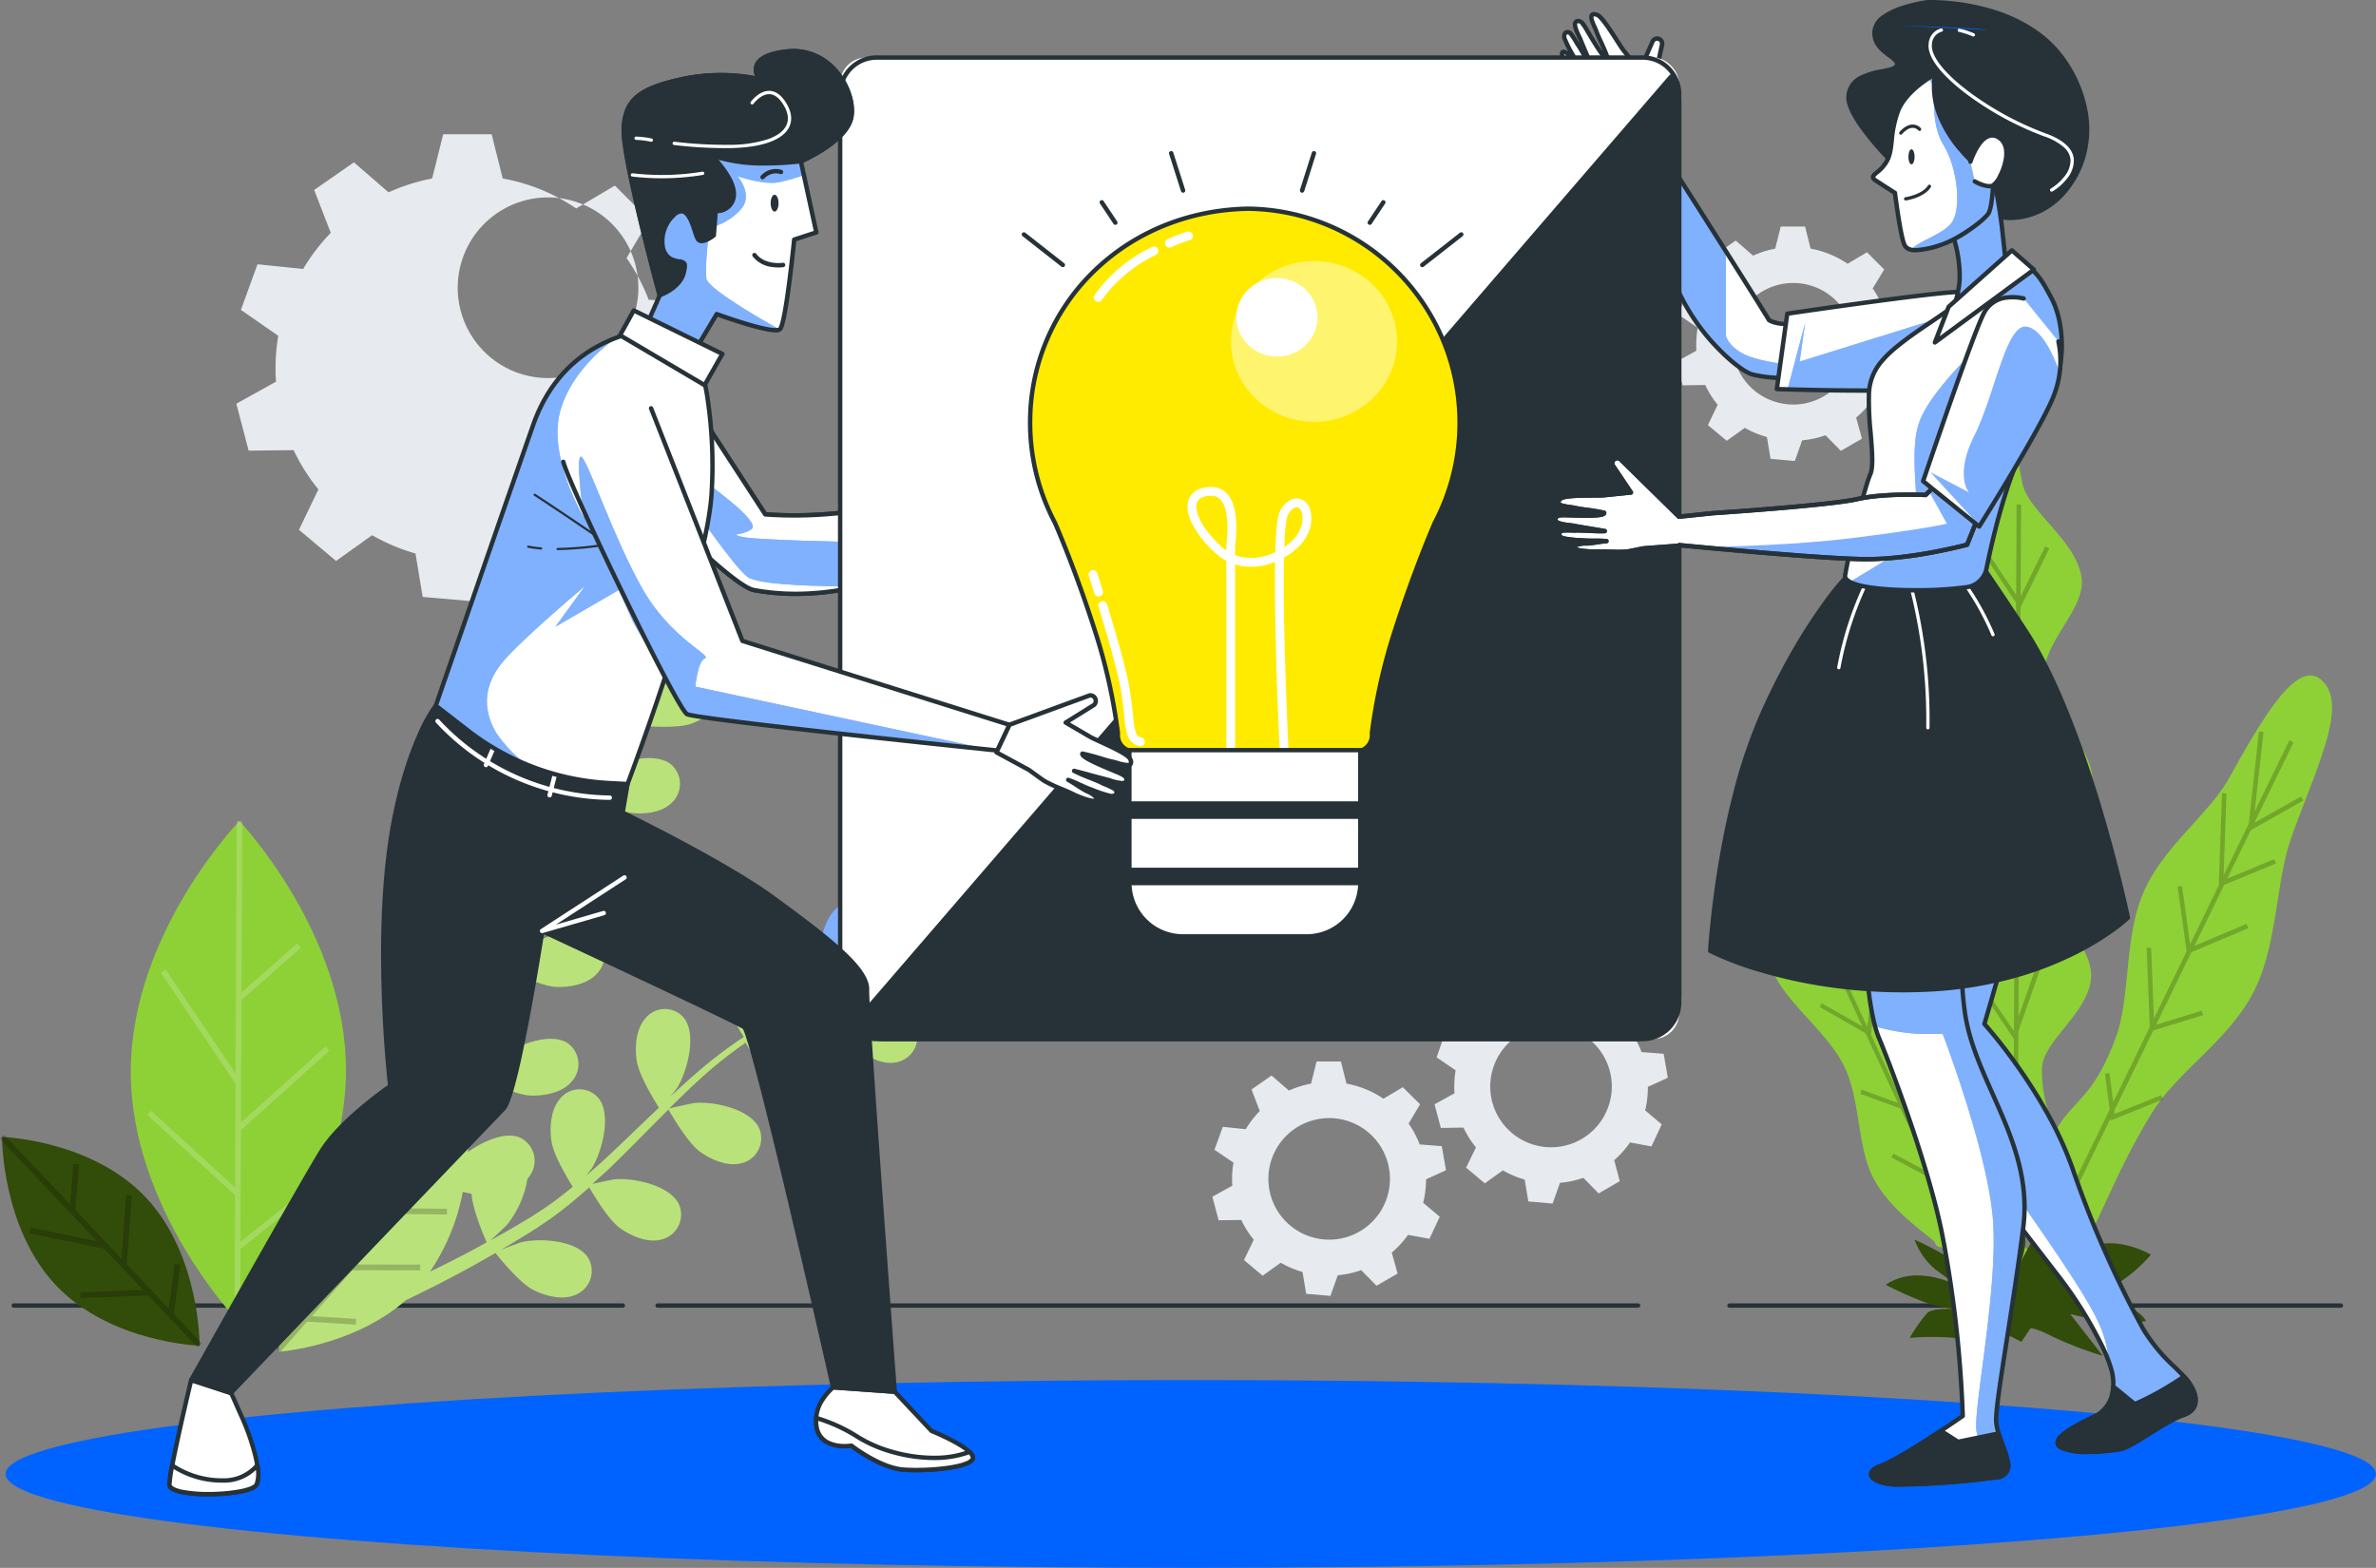
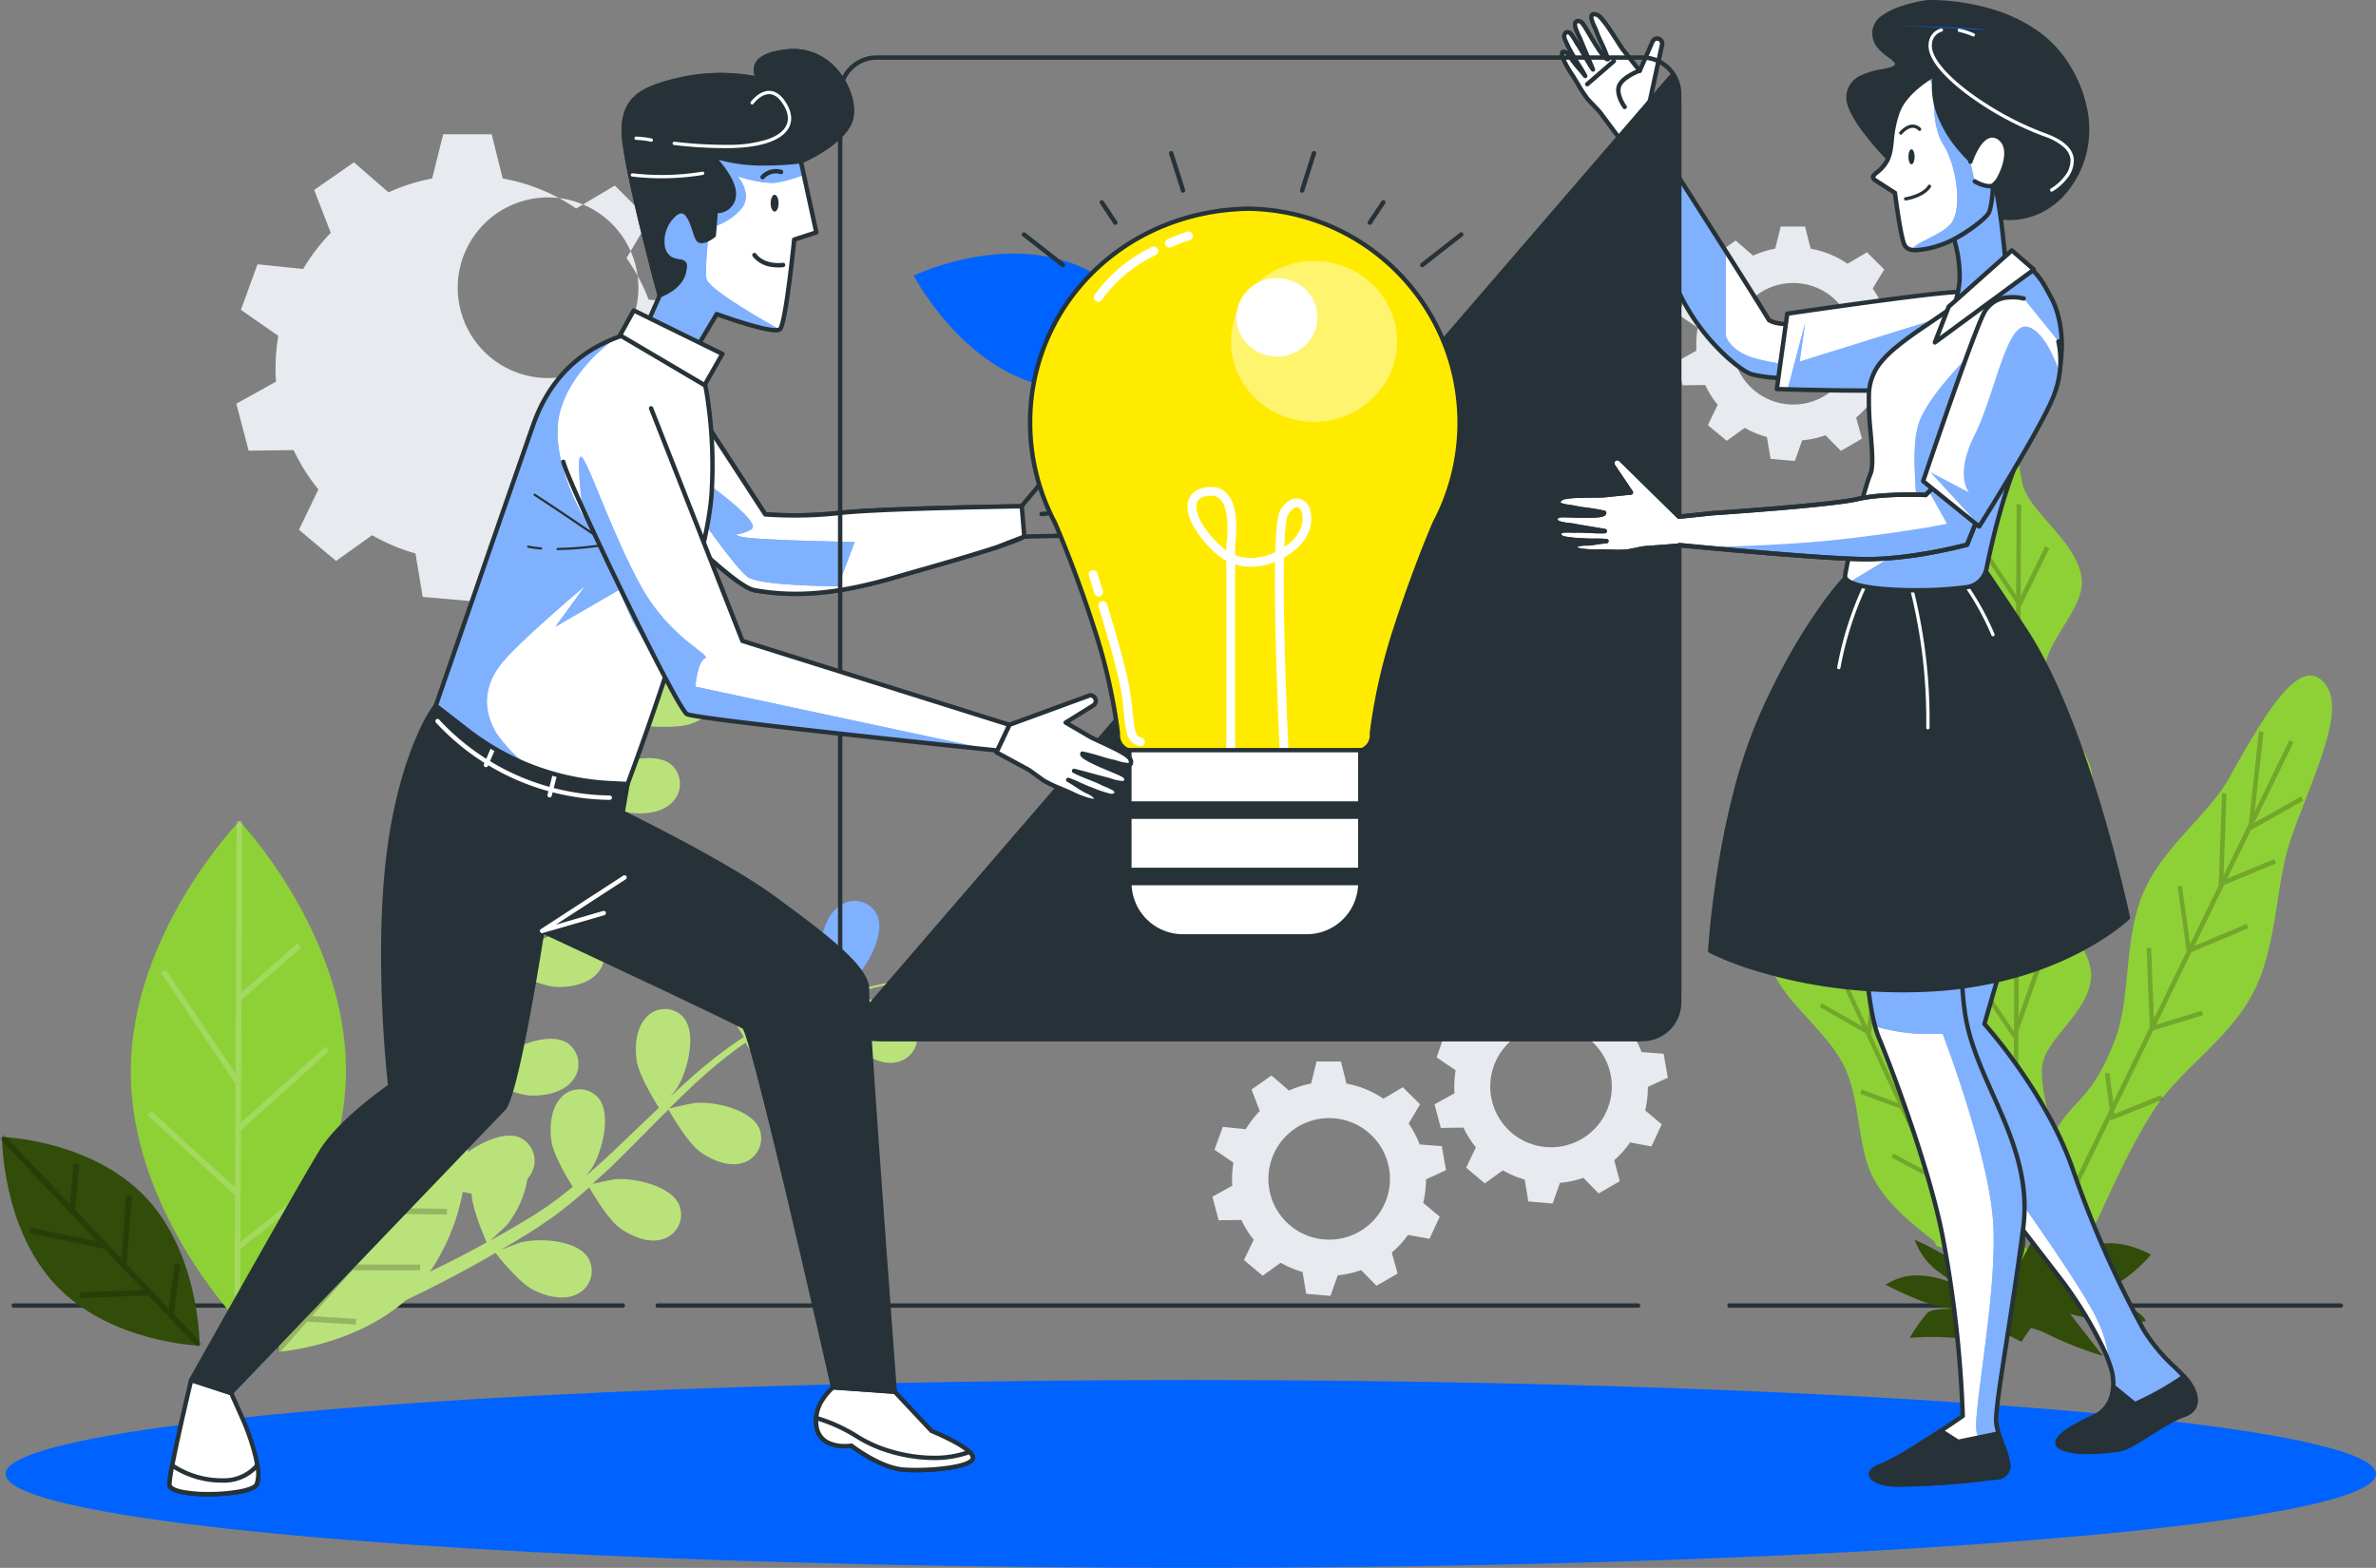
<svg xmlns="http://www.w3.org/2000/svg" width="757.935" height="500.2" viewBox="0 0 757.935 500.2">
  <rect x="0" y="0" width="757.935" height="500.2" fill="#808080" stroke="none" />
  <defs>
    <style>.a,.j,.m,.v{fill:#fff;}.a{stroke:#263238;stroke-linecap:round;stroke-linejoin:round;}.b,.z{fill:#0063ff;}.c{fill:#263238;}.d{fill:#e7eaef;}.e{fill:#8ed136;}.f{opacity:0.2;}.g{fill:#324c09;}.h{fill:#bae27a;}.i,.m,.z{opacity:0.5;}.k{fill:#f7faff;}.l{clip-path:url(#a);}.n{clip-path:url(#b);}.o{clip-path:url(#c);}.p{clip-path:url(#d);}.q{clip-path:url(#e);}.r{clip-path:url(#f);}.s{clip-path:url(#g);}.t{clip-path:url(#h);}.u{fill:#ffeb00;}.v{opacity:0.43;}.w{clip-path:url(#i);}.x{clip-path:url(#j);}.y{clip-path:url(#k);}</style>
    <clipPath id="a">
      <path class="a" d="M385.708,249.366c-7.826-12.9-39.589-62.5-39.589-62.5l5.482-25.382a1.6,1.6,0,0,0-3.067-.9l-4.054,9.272-5.394-6.821c-1.445-1.957-6.293-10.364-8.2-11.034-3.719-1.269-.74,3.79-.317,5.041.952,2.714,2.151,4.459,3.825,9.078-1.216.864-6.8-9.571-7.72-10.787-.388-.494-.864-1.3-1.586-1.357-2.873-.212,0,4.636.44,5.764,1.3,3.243,2.732,6.451,4.037,9.694-1.639-2.291-3.525-6.1-5.112-8.373a24.015,24.015,0,0,0-1.957-3.032c-1.163-1.163-2.485-.229-2.009,1.481a36.877,36.877,0,0,0,2.644,5.288c1.357,2.609,2.609,4.072,3.948,6.68-1.428-1.9-2.485-2.838-3.9-4.742-.546-.74-1.5-2.432-2.379-2.785-3.085-1.251,1.075,5.64,1.622,6.416,1.886,2.714,3.384,5.87,5.394,8.425.264.353,3.948,4.142,3.913,4.177l6.645,8.919.194-.141c2.574,7.385,12.162,34.706,18,47.838,6.768,15.247,19.777,25.981,23.725,27.109a42.113,42.113,0,0,0,9.606,1.146l7.333-17.626S388.987,251.569,385.708,249.366Z" transform="translate(-319.68 -151.795)" />
    </clipPath>
    <clipPath id="b">
      <path class="a" d="M426.316,210.883s-1.763-8.813-9.606-8.813S361.891,209,361.891,209L358.56,233.04s36.451,1.2,46.058-.194a29.1,29.1,0,0,0,14.806-6.257" transform="translate(-358.56 -202.07)" />
    </clipPath>
    <clipPath id="c">
      <path class="a" d="M380.325,313.84s-3.3,18.543-1.322,34.371,38.408,61.869,53.584,81.663,17.785,31.445,17.785,31.445,2.785,10.576-5.8,14.489-14.542,7.949-9.924,9.924,14.295.969,18.261.317,14.295-8.919,20.235-10.893,4.177-7.6.881-11.545-9.1-8.02-13.713-15.952a329.818,329.818,0,0,1-22.579-51.346c-8.584-24.413-28.061-45.97-28.061-45.97l10.241-35.253Z" transform="translate(-378.373 -313.84)" />
    </clipPath>
    <clipPath id="d">
      <path class="a" d="M374.12,302.329s-.881,46.692,5.112,61.217,16.745,44.419,20.411,63.737a373.53,373.53,0,0,1,6.4,57.074s-19.16,13.378-26,15.864-1.763,5.975,5.129,5.975a257.835,257.835,0,0,0,27.339-1.763c1.763-.3,3.419-.494,4.724-.617a3.666,3.666,0,0,0,3.314-4.107c-.493-4.107-3.86-9.836-3.86-14.1,0-6.839,5.288-34.918,8.655-61.41s-15.123-45.829-18.543-68.056,2.1-54.042,2.1-54.042Z" transform="translate(-374.074 -302.1)" />
    </clipPath>
    <clipPath id="e">
      <path class="a" d="M422.374,198.577s-12.339,8.813-25.876,17.979-17.538,13.59-17.979,21.91,2.2,21.487.441,25.435-6.328,22.438-8.02,32.168c-.952,5.447,27.5,5.605,38.954,3.825a7.438,7.438,0,0,0,6.134-5.9c1.9-9.571,7.4-33.755,15.987-46.3,11.4-16.657,8.355-33.173,4.847-39.748S429.812,194.224,422.374,198.577Z" transform="translate(-370.917 -197.243)" />
    </clipPath>
    <clipPath id="f">
      <path class="a" d="M390.791,200.578a41.417,41.417,0,0,1,2.186,14.1,30.493,30.493,0,0,1-3.067,11.4l17.979-14.471s-.441-4.83-1.322-12.726-3.014-18.6-3.014-18.6Z" transform="translate(-389.91 -180.29)" />
    </clipPath>
    <clipPath id="g">
      <path class="a" d="M395.714,162.7s-9.2,4.812-11.827,11.827-1.322,11.845-3.525,15.864-6.152,4.389-3.525,6.134,6.134,3.948,6.134,3.948,1.763,14.1,3.067,16.657,5.693,1.763,11.4,0,14.1-7.967,15.388-10.17,1.551-10.823,1.551-10.823S392.647,181.983,395.714,162.7Z" transform="translate(-375.966 -162.7)" />
    </clipPath>
    <clipPath id="h">
      <path class="a" d="M190.354,257.748l-23.2-35.658L156,255.862s24.289,24.871,30.811,26.052c16.974,3.085,32.362-.264,48.561-5.129,1.992-.6,18.331-5.112,28.8-8.549l8.461-3.261c.211-.159.335-.282.335-.388l-.776-9.43s-45.635.687-58.044,2.133a133.686,133.686,0,0,1-23.8.458Z" transform="translate(-156 -222.09)" />
    </clipPath>
    <clipPath id="i">
      <path class="a" d="M206.36,193.624l4.918,22.668-7.051,2.309s-2.644,26.616-4.512,28.555-20.2-4.794-20.2-4.794l-8.408,14.1L155.7,249.094l5.658-12.726s-11.581-42.656-11.439-52.632,5.482-13.449,18.649-16.322a59.153,59.153,0,0,1,24.518,0s-5.411-7.262,8.813-8.813,21.945,12.832,20.605,20.782S206.36,193.624,206.36,193.624Z" transform="translate(-149.919 -158.484)" />
    </clipPath>
    <clipPath id="j">
      <path class="a" d="M200.336,220.659s4.918,14.612,3.525,40.171-26.827,92.926-26.827,92.926l-5.8-.3a80.536,80.536,0,0,1-45.053-16.727l-10.311-7.985s22.438-64.971,31.04-89.489,28.555-28.854,34.372-30.123S200.441,217.151,200.336,220.659Z" transform="translate(-115.87 -209.013)" />
    </clipPath>
    <clipPath id="k">
      <path class="a" d="M138.94,240.192c2.256,8.461,36.24,78.755,39.466,80.482s99.06,11.616,99.06,11.616l3.843-8.179-85.224-26.792L166.948,223.13" transform="translate(-138.94 -223.13)" />
    </clipPath>
  </defs>
  <g transform="translate(-37 -171.348)">
    <g transform="translate(38.763 587.155)">
      <ellipse class="b" cx="378.086" cy="29.965" rx="378.086" ry="29.965" transform="translate(0 24.462)" />
      <path class="c" d="M195.22.9H.2A.7.7,0,1,1,.2-.5H195.22a.7.7,0,0,1,0,1.4Z" transform="translate(549.742 0.5)" />
      <path class="c" d="M312.947.9H.2A.7.7,0,1,1,.2-.5H312.947a.7.7,0,1,1,0,1.4Z" transform="translate(207.825 0.5)" />
      <path class="c" d="M194.48.9H.2A.7.7,0,1,1,.2-.5H194.48a.7.7,0,0,1,0,1.4Z" transform="translate(2.424 0.5)" />
    </g>
    <g transform="translate(112.388 214.178)">
      <path class="d" d="M324.571,378.93l6.363-2.908-1.34-7.667-7.051-.546a31.723,31.723,0,0,0-3.525-6.663l3.649-6.134-5.5-5.464-6.187,3.666a30.952,30.952,0,0,0-11.792-4.812l-1.763-7.051h-7.773l-1.763,7.051a30.14,30.14,0,0,0-7.05,2.221l-5.57-4.812-6.363,4.46,2.626,6.874a31.737,31.737,0,0,0-4.477,5.8l-7.315-.758L257.08,369.5l6.063,4.107a31.1,31.1,0,0,0-.441,5.165,18.02,18.02,0,0,0,.088,2.186l-6.381,3.525,2.009,7.509,7.227-.088a30.877,30.877,0,0,0,3.966,6.31l-3.12,6.469,5.958,5.006,5.764-4.142a31.184,31.184,0,0,0,6.962,2.944l1.163,6.962,7.738.67,2.344-6.592a30.063,30.063,0,0,0,7.456-1.622l4.883,4.971L315.494,409l-1.851-6.7a31.48,31.48,0,0,0,5.182-5.641l6.839,1.252,3.278-7.051-5.288-4.424A31.416,31.416,0,0,0,324.571,378.93Zm-11.51-.141A19.389,19.389,0,1,1,293.672,359.4a19.389,19.389,0,0,1,19.389,19.389Z" transform="translate(54.943 -45.526)" />
      <path class="d" d="M408.567,227.739l6.363-2.908-1.34-7.65-7.051-.546a31.239,31.239,0,0,0-3.525-6.663l3.684-6.046-5.5-5.5-6.187,3.666a30.668,30.668,0,0,0-11.792-4.812l-1.763-7.051h-7.773l-1.763,7.051a30.543,30.543,0,0,0-7.05,2.221l-5.552-4.812-6.363,4.46,2.626,6.874a31.219,31.219,0,0,0-4.477,5.8l-7.315-.758-2.662,7.3,6.063,4.125a31.094,31.094,0,0,0-.441,5.165v2.186l-6.381,3.525,2.009,7.509,7.227-.106a29.969,29.969,0,0,0,3.966,6.31l-3.12,6.487,6.011,5.006,5.764-4.125a31.128,31.128,0,0,0,7.051,2.926l1.163,6.962,7.738.687,2.344-6.592a31.722,31.722,0,0,0,7.456-1.622l4.883,4.971,6.733-3.9-1.851-6.7a30.881,30.881,0,0,0,5.182-5.64l6.839,1.269,3.279-7.051-5.288-4.442a31.409,31.409,0,0,0,.811-7.579Zm-11.51-.123a19.389,19.389,0,1,1-19.389-19.389A19.389,19.389,0,0,1,397.056,227.616Z" transform="translate(118.974 -160.776)" />
      <path class="d" d="M364.658,362.207l6.381-2.908-1.34-7.65-7.051-.546a30.94,30.94,0,0,0-3.525-6.68l3.631-6.116-5.535-5.5-6.187,3.666a30.792,30.792,0,0,0-11.792-4.812l-1.763-7.051H329.7l-1.763,7.051a31.158,31.158,0,0,0-7.05,2.221l-5.552-4.812-6.363,4.477,2.626,6.874a30.491,30.491,0,0,0-4.477,5.8l-7.315-.758-2.521,7.333,6.064,4.125a31.082,31.082,0,0,0-.441,5.165,17.839,17.839,0,0,0,.088,2.168l-6.381,3.525,2.009,7.526,7.227-.106a29.957,29.957,0,0,0,3.966,6.31l-3.12,6.469,5.958,5.006,5.764-4.142a30.832,30.832,0,0,0,6.962,2.944l1.146,6.962,7.756.687,2.344-6.61a30.866,30.866,0,0,0,7.456-1.6l4.883,4.971,6.733-3.9-1.763-6.7a30.879,30.879,0,0,0,5.041-5.658l6.839,1.269,3.278-7.051-5.288-4.442A30.55,30.55,0,0,0,364.658,362.207Zm-11.492-.123a19.389,19.389,0,1,1-19.389-19.389A19.389,19.389,0,0,1,353.165,362.084Z" transform="translate(85.608 -58.293)" />
      <path class="d" d="M215.282,248.4l12.691-5.781-2.679-15.247-14-1.075a60.827,60.827,0,0,0-7.051-13.273l7.227-12.18-10.946-10.946-12.338,7.3a61.128,61.128,0,0,0-23.443-9.571l-3.525-14.1H145.763l-3.525,14.1a61.831,61.831,0,0,0-13.907,4.424l-11.052-9.571-12.673,8.813,5.288,13.678a62.788,62.788,0,0,0-8.813,11.528l-14.559-1.5-5.288,14.542,11.915,8.284a61.491,61.491,0,0,0-.864,10.259,39.772,39.772,0,0,0,.159,4.354l-12.673,7.05L83.7,274.466l14.348-.176a61.092,61.092,0,0,0,7.9,12.532l-6.2,12.885,11.845,9.941,11.492-8.214a61.69,61.69,0,0,0,13.837,5.834l2.291,13.854,15.405,1.34,4.653-13.114a60.866,60.866,0,0,0,14.824-3.208l9.73,9.871,13.4-7.72-3.684-13.326a61.693,61.693,0,0,0,10.294-11.228l13.608,2.521,6.539-14.1-10.664-8.813a61.323,61.323,0,0,0,1.974-14.947Zm-22.914-.282a28.814,28.814,0,1,1,.035-.018Z" transform="translate(-79.77 -173.52)" />
    </g>
    <g transform="translate(37 89.33)">
      <path class="e" d="M537.112,315.272c-7.632-9.2-18.472,8.637-30.441,30.194-6.575,11.845-21.152,21.91-27.444,36.769-6.169,14.454-3.931,33.138-8.813,46.34-7.3,19.389-13.29,19.283-19.072,29.366A44.067,44.067,0,0,1,446.953,438c.511-9.1,15.353-17.8,15.67-29.33.282-9.888-13.907-21.98-13.854-32.873,0-10.276,14.418-19.653,14.224-30.194s-14.912-22-15.423-32.239c-.564-11.034,13.044-21.469,12.056-31.3-1.2-11.845-16.921-21.5-18.878-30.388-3.525-16.34-2.538-34.671-9.342-34.354-6.4.3-2.714,20.165-5.64,37.3-1.6,9.465-17.045,17.961-17.856,30.582-.67,10.576,13.29,23.884,13.061,35.746-.212,11.087-14.647,21.152-14.577,32.662s14.683,23.954,14.965,35.112c.317,11.845-13.678,22.544-13.255,33.3.229,5.5,3.173,10.911,6.486,16.093-4.125-5.552-9.448-11.263-11.545-17.82-3-9.395,1.675-21.381-2.115-30.529-4.089-9.906-16.163-15.776-21.152-23.531-6.557-10.364-9.236-24.148-17.062-26.669-12.074-3.9-10.241,11.246-5.57,30.141,2.485,10.012-1.5,24.042,3.684,36.839,4.46,10.981,17.486,19.583,23,30.881s3.948,26.246,9.73,36.434c4.812,8.5,12.709,14.313,19.16,19.565l.388,1.04a2.063,2.063,0,0,0,1.639.652,38.069,38.069,0,0,1,5.9,5.9c3.278,4.336-.353,12.8,1.763,14.912,5.764,5.817,6.064,1.058,5.711-3.966-.194-2.908,6.522-7.579,6.116-11.916.476-.635.916-1.075,1.269-1.146,2.256-.511,12.656,8.284,14.1,5.482,1.057-2.08-11.545-10.77-10.805-13.555.511-1.921,9.36-1.269,13.572-2.115a1.766,1.766,0,0,1,.317.3c1.234,1.6,1.868,8.69,5.376,7.385,4.724-1.763,11.122-23.743,24.43-44.789,8.02-12.691,24.113-22.632,31.886-37.72s7.051-34.883,11.986-49.037C534.116,342.98,544.11,323.7,537.112,315.272ZM424.021,456.759c.564,10.735-3.067,14.824-6.557,18.631-2.133-12.127,6.222-12.2,2.062-28.2a18.72,18.72,0,0,0-1.657-4.054C421.025,448.016,423.792,452.6,424.021,456.759Zm5.288,36.222a2.82,2.82,0,0,1,.37,2.2c-1.3-.776-2.7-1.516-3.948-2.274,1.78-.37,3.138-.476,3.6.071Z" transform="translate(204.43 -15.271)" />
      <g class="f" transform="translate(562.864 242.874)">
        <path d="M415.2,427.8l-1.357-.635-4.054,13.572.159-32.2,7.368-20.975-1.357-.582L409.982,404l.141-29.965,11.845-19.724-1.251-.828-10.576,17.609.159-32.8,10.964-16.516-1.216-.881-9.73,14.665.141-27.832,6.98-14.595-1.3-.723-5.658,11.88.159-30.952,9.148-18.719-1.3-.723-7.826,16,.141-29.278-1.445-.141-.141,28.978L393.7,246.138l-1.163.723,16.657,25.065-.159,34.054-15.458-16.2-.987.952,16.428,17.221-.141,28.59-14.947-13.079-.9,1.058,15.846,13.837-.176,33.173L393.29,353.765l-1.04.881,16.428,18.984-.159,34.512-.123.335L393.431,386.2l-1.181.74L408.5,411.086l-.176,33.226-12.356-24.871-1.287.546L408.325,447.4l-.212,40.629,1.445.123.212-43.29Z" transform="translate(-328.936 -240.48)" />
        <path d="M479.975,323.74l-.652-1.339-14.93,6.187,7.509-15.441,16.8-9.483-.793-1.269-14.859,8.372,12.462-25.594-1.3-.74-11.069,22.756,2.82-25.347-1.445-.282-3.261,29.524-8.02,16.5.916-26.122-1.428-.194-1.058,29.524-9.113,18.719L449.957,331l-1.41.071,2.891,20.729L441,373.235l-.881-22.509-1.445-.07,1,25.311-11.633,23.9-1.234-9.166-1.428.018,1.5,11.563L408.2,440.691l1.3.723,17.679-36.346.071.67,16.675-6.716-.635-1.34-14.841,5.958-.106-.987,12.462-25.611,15.952-4.918-.529-1.393-14.524,4.477,11.246-23.126,18.226-7.7-.652-1.34-16.586,7.015,9.465-19.46Z" transform="translate(-316.772 -209.151)" />
        <path d="M411.271,391.214l-1.428-.229-1,14.295L401.4,389.257l3.7-18.331-1.428-.405-3.314,16.5-10.082-21.68,2.7-22.474-1.428-.3-2.432,20.27-8.372-18.014.846.335,1.2-22.1-1.428-.211-1.11,20.253-.37-.141-9.43-20.288,1.833-20.746-1.445-.247-1.6,18.367-9.941-21.4-1.3.529,10.576,22.72L357,314.786,356.33,316l13.29,8.161,8.355,18-11-4.53-.441,1.34,12.321,5.059,8.672,18.666-12.991-7.385-.617,1.234,14.612,8.32,10.347,22.28-11.6-4.283-.388,1.357,12.814,4.724,8.937,19.213-.07,1.04-11.14-5.922-.582,1.269,13.008,6.927.053-.6,17.062,36.716,1.287-.511-18.155-39.078Z" transform="translate(-356.33 -196.125)" />
      </g>
      <path class="g" d="M406.18,395.007s1.269-4.2-7.632-9.166a115.412,115.412,0,0,0-11.052-5.8,22.086,22.086,0,0,0,6.7,9.571c4.6,3.331,6.539,4.865,6.539,4.865a29.718,29.718,0,0,0-11.9-3.014,18.243,18.243,0,0,0-10.576,2.961,110.775,110.775,0,0,0,11.986,5.394,47.77,47.77,0,0,0,15.176,2.714s-11.6-1.34-13.872.9a51.446,51.446,0,0,0-5.623,7.967,81.232,81.232,0,0,1,14.383,0c6.152.811,14.295-2.291,14.295-2.291l6.962,3.525,2.908-4.336s1.657-.141,7.174,2.75a119.887,119.887,0,0,0,15.864,6.063L437.15,403.785l10.453,2.45c5.288,1.234,13.66-.194,13.66-.194s-.793-2.644-6.522-4.847-16.71-5.641-16.71-5.641,9.025,1.9,15.018-2.027a47.206,47.206,0,0,0,9.835-8.69s-8.549-5.023-16.622-3.261a41.422,41.422,0,0,0-15.053,7.456,23.322,23.322,0,0,0,6.962-9.783,51.552,51.552,0,0,0,2.027-9.36s-9.783,3.261-12.339,6.2a81.38,81.38,0,0,0-6.68,11.457s4.177-8.531-.705-13.519-9.025-8.9-9.025-8.9a34.811,34.811,0,0,0-4.971,10.823c-.846,4.829,5.288,13.449,5.288,13.449l-5.517-2.908Z" transform="translate(223.258 97.457)" />
      <path class="b" d="M148.445,304.968s-9.324-7.474-11.721-12.339c-2.027-4.089-3.525-9.888-1.41-14.242a7.967,7.967,0,0,1,11.351-3.7c5.746,3.631,6.363,16.022,4.9,21.98C151.407,297.23,148.551,305.056,148.445,304.968Z" transform="translate(37.196 27.642)" />
      <path class="b" d="M195.7,337.881c-.388.353-7.051,5.288-7.051,5.147s-3.719-11.492-3.1-16.833c.511-4.565,2.432-10.206,6.557-12.673a7.967,7.967,0,0,1,11.475,3.278C206.367,323.058,200.145,333.721,195.7,337.881Z" transform="translate(76.237 57.144)" />
      <path class="e" d="M95.324,297.83S129.5,333.682,129.307,377.7s-34.565,79.566-34.565,79.566S60.494,421.514,60.67,377.448,95.324,297.83,95.324,297.83Z" transform="translate(-18.949 46.131)" />
      <path class="h" d="M123.666,426.212a10.4,10.4,0,0,1-1.234-1.569c-2.485-3.825-4.6-9.413-3.014-14a7.985,7.985,0,0,1,10.858-4.988c4.636,2.221,6.91,9.783,7.4,15.97,1.763-.441,3.525-.758,4.953-1,.6-1.41,1.234-2.82,1.763-4.23s1.146-2.944,1.763-4.424c.828-2.2,1.569-4.512,2.309-6.821-2.714-1.216-10.576-4.971-13.519-8.267s-5.94-8.584-5.059-13.343a8.038,8.038,0,0,1,9.994-6.628c6.487,1.974,10.294,13.748,10.435,19.883,0,.211-.106,1.5-.247,3.049.652-2.274,1.322-4.548,1.9-6.857,1.763-6.592,3.173-13.361,4.689-20.147.317-1.41.67-2.8.987-4.213-2.274-1.022-10.84-5.006-13.907-8.461s-5.958-8.584-5.059-13.361a8,8,0,0,1,9.977-6.61c6.487,1.957,10.294,13.749,10.435,19.883,0,.229-.123,1.763-.282,3.525.881-3.666,1.763-7.315,2.838-10.893a147.043,147.043,0,0,1,6.381-18.1c-.811-.353-10.928-4.812-14.348-8.655-3.032-3.4-5.958-8.584-5.059-13.343a8.02,8.02,0,0,1,9.976-6.628c6.487,1.974,10.294,13.748,10.435,19.883,0,.441-.494,6.063-.74,8.055l.088-.212a105.529,105.529,0,0,1,9.307-16.34,145.279,145.279,0,0,1,10.259-13.237c3.367-3.948,6.68-7.35,9.642-10.329,1.622-1.6,3.12-3.049,4.548-4.371H202c-.123,0,3.155-7.685,3.42-8.143C208.449,276,217.368,267.521,224,268.949a8.161,8.161,0,0,1,5.605,10.787c-1.481,4.618-6.5,7.738-10.77,9.236s-13.925.793-16.287.564c-1.445,1.41-2.979,2.926-4.636,4.653-2.891,3.032-6.134,6.5-9.395,10.576-.881,1.058-1.763,2.239-2.662,3.367,1.886-1.586,4.512-3.719,4.777-3.913,5.112-3.279,16.868-6.61,22.068-2.221a8.232,8.232,0,0,1,.141,12.109c-3.4,3.4-9.271,3.825-13.749,3.155s-12.973-5.993-14.789-7.174c-1.921,2.538-3.86,5.182-5.711,8.055a105.5,105.5,0,0,0-8.813,16.322c-.141.335-.247.687-.388,1.022.811-.952,5.552-5.817,5.922-6.116,4.724-3.843,16.04-8.461,21.7-4.689a8.231,8.231,0,0,1,1.445,12.021c-3.014,3.772-8.813,4.83-13.326,4.671-5.288-.194-15.441-5.447-15.864-5.64a143.284,143.284,0,0,0-5.781,17.626c-1.181,4.442-2.186,8.99-3.138,13.555,1.058-1.216,5.482-5.746,5.834-6.028,4.706-3.843,16.04-8.461,21.7-4.671a8.214,8.214,0,0,1,1.428,12.021c-3.014,3.754-8.813,4.812-13.308,4.653-5.076-.194-14.912-5.182-15.74-5.605-.441,2.08-.881,4.142-1.3,6.24-1.375,6.786-2.732,13.608-4.283,20.306-.529,2.309-1.128,4.583-1.763,6.839,1.657-1.763,4.724-4.9,5.023-5.129,4.706-3.86,16.04-8.461,21.681-4.689a8.214,8.214,0,0,1,1.445,12.021c-3.014,3.772-8.813,4.83-13.308,4.671s-12.9-4.178-15.229-5.288c-1.04,3.754-2.133,7.474-3.384,11.087-.582,1.551-1.075,3.155-1.763,4.6l-.793,2.1,1.3-.123s.106,2.15-.106,5.64c4.971-3.525,12.145-6.7,16.8-4.512A8.179,8.179,0,0,1,167.8,432.7a9.551,9.551,0,0,1-1.04,1.463,31.727,31.727,0,0,1-6.434,14.542c-.247.3-3.631,3.525-5.394,5.059,1.763-.952,3.4-1.868,5.165-2.873,2.538-1.428,5.165-3.032,7.738-4.565l3.931-2.556c1.357-.828,2.556-1.763,3.86-2.714,1.868-1.375,3.737-2.891,5.605-4.389-1.586-2.538-6.116-10.065-6.786-14.471s-.3-10.488,3.032-13.978a7.914,7.914,0,0,1,11.915.088c4.354,5.288,1.146,17.239-2.08,22.438-.106.159-.9,1.181-1.851,2.4,1.763-1.534,3.525-3.049,5.288-4.654,4.971-4.565,9.888-9.377,14.841-14.1l3.12-2.961c-1.34-2.133-6.328-10.259-7.051-14.859s-.3-10.488,3.032-13.978a7.914,7.914,0,0,1,11.915.088c4.336,5.288,1.128,17.238-2.1,22.438-.106.176-1.058,1.41-2.133,2.767,2.732-2.573,5.482-5.094,8.284-7.509a143.149,143.149,0,0,1,15.141-11.528c-.476-.74-6.5-10.135-7.28-15.247-.67-4.53-.3-10.576,3.032-13.978a7.914,7.914,0,0,1,11.915.088c4.354,5.288,1.128,17.221-2.08,22.421-.229.37-3.7,4.777-4.988,6.31l.176-.141A105.2,105.2,0,0,1,253.2,379.89a142.765,142.765,0,0,1,15.758-5.288c4.953-1.41,9.571-2.379,13.66-3.208,2.221-.441,4.248-.793,6.152-1.093h-.106c-.106-.088,6.786-4.636,7.262-4.865,5.411-2.732,17.45-4.777,22.174.141a8.214,8.214,0,0,1-1.128,12.057c-3.737,3.032-9.606,2.8-13.978,1.657s-12.056-7.139-13.907-8.637c-1.974.353-4.072.758-6.381,1.269-4.072.917-8.637,1.974-13.537,3.525-1.3.388-2.7.881-4.054,1.322,2.432-.264,5.781-.582,6.116-.582,6.028.123,17.626,3.931,19.6,10.576a8.126,8.126,0,0,1-6.451,10.17c-4.689.934-9.818-2.01-13.167-5.076s-7.579-12.339-8.461-14.26c-2.979,1.022-6.028,2.151-9.13,3.525a103.682,103.682,0,0,0-16.234,8.654l-.864.652c1.181-.353,7.791-1.763,8.267-1.763,6.011-.564,17.961,1.939,20.623,8.267a8.179,8.179,0,0,1-5.288,10.84c-4.565,1.445-9.959-.916-13.643-3.525-4.23-3.067-9.906-13.185-10.118-13.572a141.6,141.6,0,0,0-14.4,11.475c-3.384,3.049-6.68,6.275-9.977,9.536,1.551-.406,7.7-1.763,8.143-1.763,6.028-.582,17.979,1.921,20.641,8.249a8.179,8.179,0,0,1-5.288,10.84c-4.565,1.445-9.977-.917-13.643-3.525-4.125-3-9.624-12.673-10.082-13.484-1.5,1.481-2.979,2.944-4.477,4.459-4.83,4.883-9.659,9.818-14.577,14.542-1.763,1.622-3.525,3.173-5.182,4.724,2.344-.529,6.61-1.428,7.051-1.463,6.028-.564,17.979,1.939,20.641,8.249a8.178,8.178,0,0,1-5.288,10.84c-4.565,1.445-9.977-.917-13.643-3.525s-8.478-10.717-9.8-12.991c-2.908,2.573-5.834,5.059-8.813,7.35-1.3.969-2.591,2.045-3.913,2.891l-3.878,2.644c-2.714,1.763-5.288,3.314-7.808,4.83-1.287.776-2.521,1.481-3.79,2.221,2.291-.9,5.94-2.274,6.275-2.362,5.87-1.5,18.049-.864,21.628,4.988a8.2,8.2,0,0,1-3.649,11.528c-4.283,2.133-9.977.635-14.013-1.445-4.442-2.274-11.122-10.682-11.933-11.721-3.1,1.763-6.134,3.525-9.007,5.076-7.667,4.177-14.366,7.509-19.565,9.977-16.868,14.824-40.541,16.463-40.541,16.463s-1.251-28.907,15.494-47.926A58.555,58.555,0,0,1,123.666,426.212Zm30.124,28.2c-.529-1.181-4.565-10.364-4.847-15.546-.934-.176-1.886-.37-2.8-.582a67.421,67.421,0,0,1-10.47,25.453c3.067-1.481,6.381-3.12,9.924-4.953,2.573-1.357,5.323-2.785,8.143-4.389Z" transform="translate(1.481 23.984)" />
      <path class="g" d="M37.37,355s28.449.881,45.829,19.266,17.2,47.327,17.2,47.327-28.449-.881-45.829-19.266S37.37,355,37.37,355Z" transform="translate(-36.718 89.731)" />
      <g class="i" transform="translate(171.484 301.228)">
        <path class="j" d="M148.445,304.968s-9.324-7.474-11.721-12.339c-2.027-4.089-3.525-9.888-1.41-14.242a7.967,7.967,0,0,1,11.351-3.7c5.746,3.631,6.363,16.022,4.9,21.98C151.407,297.23,148.551,305.056,148.445,304.968Z" transform="translate(-134.288 -273.586)" />
        <path class="j" d="M195.7,337.881c-.388.353-7.051,5.288-7.051,5.147s-3.719-11.492-3.1-16.833c.511-4.565,2.432-10.206,6.557-12.673a7.967,7.967,0,0,1,11.475,3.278C206.367,323.058,200.145,333.721,195.7,337.881Z" transform="translate(-95.247 -244.084)" />
      </g>
      <g class="f" transform="translate(0 343.961)">
        <path class="k" d="M91.618,417.178,63.68,391.638l1.2-1.357,26.757,24.448.141-33.473-.141.106L68,346.232l1.481-1.022,22.315,33.155.353-80.535h1.78L93.7,352.507l17.8-15.652,1.163,1.375L93.68,354.922,93.521,394l26.968-24.236,1.2,1.357L93.521,396.45l-.159,35.588,20.27-16.163,1.11,1.428-21.4,17.062-.088,22.914-1.8-.018.176-40.1Z" transform="translate(-16.653 -297.83)" />
        <path d="M99.631,384.049l1.78-.211,2.274,20.235,11.986-13.643h-.018l3.049-24.483,1.78.229-2.732,21.892,29.841-33.878,1.322,1.216-20.235,22.985,12.814.159-.018,1.816-14.383-.176L112.9,396.317l20.041.035v1.815L111.3,398.15,98.4,412.8l14.136.864-.106,1.816-15.564-.934L88.28,424.29l-1.34-1.216,15.141-17.186Z" transform="translate(1.086 -254.848)" />
        <path d="M70.191,390.938l-23.8-4.918.353-1.78,21.275,4.389L37,355.861l1.287-1.251L59.35,376.837l1.11-12.973,1.78.159L60.99,378.582,75.76,394.164l1.516-20.306,1.78.141-1.639,21.927L90.849,410.1l1.9-14.26,1.78.247-2.1,15.687,8.937,9.43-1.287,1.269L84.344,405.85l-21.628.846-.071-1.815,20.024-.793L70.191,390.92Z" transform="translate(-37 -254.527)" />
      </g>
      <path class="b" d="M202.37,202.157s25.594-12.444,49.565-4.248,37.245,33.9,37.245,33.9-25.611,12.444-49.583,4.266S202.37,202.157,202.37,202.157Z" transform="translate(89.118 -32.203)" />
    </g>
    <g transform="translate(90.341 171.348)">
      <path class="j" d="M385.708,249.366c-7.826-12.9-39.589-62.5-39.589-62.5l5.482-25.382a1.6,1.6,0,0,0-3.067-.9l-4.054,9.272-5.394-6.821c-1.445-1.957-6.293-10.364-8.2-11.034-3.719-1.269-.74,3.79-.317,5.041.952,2.714,2.151,4.459,3.825,9.078-1.216.864-6.8-9.571-7.72-10.787-.388-.494-.864-1.3-1.586-1.357-2.873-.212,0,4.636.44,5.764,1.3,3.243,2.732,6.451,4.037,9.694-1.639-2.291-3.525-6.1-5.112-8.373a24.015,24.015,0,0,0-1.957-3.032c-1.163-1.163-2.485-.229-2.009,1.481a36.877,36.877,0,0,0,2.644,5.288c1.357,2.609,2.609,4.072,3.948,6.68-1.428-1.9-2.485-2.838-3.9-4.742-.546-.74-1.5-2.432-2.379-2.785-3.085-1.251,1.075,5.64,1.622,6.416,1.886,2.714,3.384,5.87,5.394,8.425.264.353,3.948,4.142,3.913,4.177l6.645,8.919.194-.141c2.574,7.385,12.162,34.706,18,47.838,6.768,15.247,19.777,25.981,23.725,27.109a42.113,42.113,0,0,0,9.606,1.146l7.333-17.626S388.987,251.569,385.708,249.366Z" transform="translate(125.242 -147.258)" />
      <g class="l" transform="translate(444.922 4.537)">
        <path class="b" d="M371.7,244.338c-7.632-2.344-8.813-7.051-8.813-7.051V210.3c-8.5-13.431-18.243-28.7-22.914-36.081l-8.408,6.2c3.9,11.016,11.21,31.357,16,42.127,6.768,15.247,19.777,25.981,23.725,27.109a42.1,42.1,0,0,0,9.606,1.146l1.763-4.424a56.972,56.972,0,0,1-10.964-2.045Z" transform="translate(-310.62 -134.693)" />
        <path class="m" d="M371.7,244.338c-7.632-2.344-8.813-7.051-8.813-7.051V210.3c-8.5-13.431-18.243-28.7-22.914-36.081l-8.408,6.2c3.9,11.016,11.21,31.357,16,42.127,6.768,15.247,19.777,25.981,23.725,27.109a42.1,42.1,0,0,0,9.606,1.146l1.763-4.424a56.972,56.972,0,0,1-10.964-2.045Z" transform="translate(-310.62 -134.693)" />
      </g>
      <path class="c" d="M390.105,268.742h0a42.872,42.872,0,0,1-9.766-1.165l-.03-.008c-2.009-.574-6.226-3.409-11.116-8.446a67,67,0,0,1-13.058-19.053c-5.466-12.3-14.141-36.78-17.824-47.336a.7.7,0,0,1-.288-.226l-6.645-8.919-.022-.031c-.173-.2-1.037-1.107-1.737-1.841-1.335-1.4-1.99-2.091-2.146-2.294a44.721,44.721,0,0,1-3.163-4.85c-.718-1.211-1.46-2.464-2.253-3.605a31.145,31.145,0,0,1-1.767-3.08c-1.313-2.627-1.2-3.507-.955-3.98a1.139,1.139,0,0,1,1.052-.61,2.519,2.519,0,0,1,1.5.574,37.7,37.7,0,0,1-1.84-3.9.718.718,0,0,1-.025-.074,2.527,2.527,0,0,1,.293-2.219,1.665,1.665,0,0,1,1.333-.668,2.186,2.186,0,0,1,1.556.722.7.7,0,0,1,.063.073,24.806,24.806,0,0,1,2,3.086q.132.19.266.392-.222-.542-.44-1.083l0-.007c-.062-.158-.195-.434-.349-.754-1.011-2.1-1.858-4.072-1.128-5.234a1.66,1.66,0,0,1,1.515-.74c.073,0,.15,0,.227.009a2.787,2.787,0,0,1,1.913,1.393c.06.081.118.159.173.23l.009.011c.255.339.772,1.212,1.486,2.421.929,1.57,2.084,3.524,3.181,5.18.287.434.543.8.77,1.121-.47-1.121-.9-2.038-1.292-2.888a36.442,36.442,0,0,1-1.472-3.469l0-.008c-.064-.189-.222-.536-.389-.9-.884-1.944-1.564-3.633-.925-4.626a1.443,1.443,0,0,1,1.3-.64,3.839,3.839,0,0,1,1.223.24c1.512.532,3.875,4.079,6.807,8.66.724,1.131,1.35,2.109,1.721,2.612l4.661,5.895,3.58-8.188a2.3,2.3,0,0,1,2.791-1.361,2.293,2.293,0,0,1,1.612,2.668l0,.01-5.421,25.1c2.416,3.774,31.762,49.632,39.358,62.135a11.611,11.611,0,0,0,5.7,1.06,36.545,36.545,0,0,0,5.2-.4.7.7,0,0,1,.762.962l-7.333,17.626A.7.7,0,0,1,390.105,268.742Zm-9.428-2.527a41.469,41.469,0,0,0,8.961,1.118l6.681-16.061a37.232,37.232,0,0,1-4.2.256c-3.02,0-5.241-.464-6.6-1.379a.7.7,0,0,1-.209-.219c-7.732-12.748-39.262-61.993-39.58-62.489a.7.7,0,0,1-.1-.527l5.481-25.377a.9.9,0,0,0-.886-1.076.908.908,0,0,0-.84.575l-.011.026-4.054,9.272a.7.7,0,0,1-1.194.154l-5.394-6.821-.014-.018c-.4-.539-1.008-1.492-1.781-2.7-1.016-1.587-2.28-3.563-3.447-5.176-1.738-2.4-2.423-2.838-2.637-2.914a1.713,1.713,0,0,0-.889-.15,2.21,2.21,0,0,0,.179,1.195A19.865,19.865,0,0,0,331,155.98c.2.433.353.775.439,1.03a35.364,35.364,0,0,0,1.419,3.339c.687,1.476,1.466,3.148,2.4,5.729a.7.7,0,0,1-.253.812.981.981,0,0,1-.571.18h0c-1.161,0-2.668-1.98-6.717-8.827-.636-1.075-1.185-2-1.4-2.286-.064-.082-.127-.166-.193-.256-.252-.341-.6-.807-.888-.829-.044,0-.086,0-.125,0-.064,0-.278.006-.326.083-.021.033-.194.36.193,1.528a20.832,20.832,0,0,0,1.011,2.349c.173.359.31.642.391.85.649,1.614,1.342,3.249,2.012,4.831s1.369,3.233,2.024,4.861a.7.7,0,0,1-1.222.67c-.869-1.215-1.8-2.841-2.706-4.414-.817-1.423-1.663-2.894-2.41-3.966a.706.706,0,0,1-.041-.066,23.383,23.383,0,0,0-1.868-2.9.862.862,0,0,0-.531-.28.253.253,0,0,0-.216.114,1.161,1.161,0,0,0-.068.958,36.289,36.289,0,0,0,2.578,5.149c.008.013.015.026.022.039.655,1.259,1.3,2.268,1.923,3.244.655,1.026,1.333,2.088,2.027,3.44a.7.7,0,0,1-1.186.742c-.685-.914-1.3-1.614-1.888-2.292-.627-.719-1.275-1.461-2.01-2.453-.13-.176-.276-.395-.432-.627-.4-.6-1.158-1.73-1.645-1.924-.061-.025-.114-.044-.158-.058a8.872,8.872,0,0,0,1.017,2.642,29.423,29.423,0,0,0,1.6,2.776c.825,1.187,1.58,2.462,2.31,3.695a43.655,43.655,0,0,0,3.061,4.7l.01.013c.135.172,1.239,1.331,2.046,2.177.477.5.929.974,1.268,1.335.184.2.32.341.413.444.056.061.1.11.127.144a1.013,1.013,0,0,1,.071.095l6.32,8.483a.7.7,0,0,1,.608.469c3.558,10.211,12.433,35.309,17.975,47.784A65.575,65.575,0,0,0,370.2,258.145C374.662,262.744,378.843,265.682,380.678,266.216Z" transform="translate(125.041 -147.46)" />
      <path class="c" d="M332.108,174.5a.7.7,0,0,1-.566-.286c-.127-.173-3.107-4.281-1.85-7.444,1.23-3.094,6.734-5.144,6.968-5.229a.7.7,0,1,1,.483,1.318c-1.429.526-5.318,2.346-6.146,4.43-.808,2.031.936,5.087,1.676,6.093a.7.7,0,0,1-.565,1.118Z" transform="translate(132.821 -139.678)" />
      <path class="c" d="M.2,8.254a.7.7,0,0,1-.46-1.232L8.22-.328A.7.7,0,0,1,9.14.732L.662,8.083A.7.7,0,0,1,.2,8.254Z" transform="translate(452.793 19.308)" />
      <path class="j" d="M426.316,210.883s-1.763-8.813-9.606-8.813S361.891,209,361.891,209L358.56,233.04s36.451,1.2,46.058-.194a29.1,29.1,0,0,0,14.806-6.257" transform="translate(154.894 -108.917)" />
      <g class="n" transform="translate(513.454 93.153)">
        <path class="b" d="M424.821,208.062l-7.6-2.732-52.879,16.463,1.763-12.338-5.588,21.152c9.324.247,34.812.828,42.621-.3a29.1,29.1,0,0,0,14.806-6.257l6.945-15.617a2.144,2.144,0,0,0-.07-.37Z" transform="translate(-357.065 -199.584)" />
        <path class="m" d="M424.821,208.062l-7.6-2.732-52.879,16.463,1.763-12.338-5.588,21.152c9.324.247,34.812.828,42.621-.3a29.1,29.1,0,0,0,14.806-6.257l6.945-15.617a2.144,2.144,0,0,0-.07-.37Z" transform="translate(-357.065 -199.584)" />
      </g>
      <path class="c" d="M386.45,234.428c-12.744,0-26.78-.454-27.711-.485a.7.7,0,0,1-.672-.8L361.4,209.1a.7.7,0,0,1,.593-.6c1.92-.283,47.115-6.935,54.92-6.935a9.607,9.607,0,0,1,8.335,4.728,14.861,14.861,0,0,1,1.96,4.649.7.7,0,0,1-1.377.276,13.68,13.68,0,0,0-1.786-4.2,8.154,8.154,0,0,0-7.132-4.05c-7.261,0-49.028,6.086-54.195,6.843l-3.152,22.747c5.342.163,36.494,1.044,45.155-.211l.017,0a28.367,28.367,0,0,0,14.449-6.106.7.7,0,1,1,.882,1.092,29.771,29.771,0,0,1-15.155,6.407C401.317,234.263,394.116,234.428,386.45,234.428Z" transform="translate(154.692 -109.119)" />
      <path class="j" d="M380.325,313.84s-3.3,18.543-1.322,34.371,38.408,61.869,53.584,81.663,17.785,31.445,17.785,31.445,2.785,10.576-5.8,14.489-14.542,7.949-9.924,9.924,14.295.969,18.261.317,14.295-8.919,20.235-10.893,4.177-7.6.881-11.545-9.1-8.02-13.713-15.952a329.818,329.818,0,0,1-22.579-51.346c-8.584-24.413-28.061-45.97-28.061-45.97l10.241-35.253Z" transform="translate(170.004 -23.676)" />
      <g class="o" transform="translate(548.376 290.164)">
        <path class="b" d="M458.229,447.538a329.818,329.818,0,0,1-22.579-51.346c-8.584-24.412-28.061-45.97-28.061-45.97L417.83,314.97,388.253,314l-4.371,11.633s-5.394,14.63-1.146,26.581,53.144,75.106,61.234,93.208a38.147,38.147,0,0,1,3.4,12.867,26.386,26.386,0,0,1,.917,2.873s2.785,10.576-5.8,14.489-14.542,7.949-9.924,9.924,14.295.97,18.261.317,14.3-8.919,20.235-10.893,4.178-7.6.881-11.545S462.848,455.469,458.229,447.538Z" transform="translate(-376.289 -313.718)" />
        <path class="m" d="M458.229,447.538a329.818,329.818,0,0,1-22.579-51.346c-8.584-24.412-28.061-45.97-28.061-45.97L417.83,314.97,388.253,314l-4.371,11.633s-5.394,14.63-1.146,26.581,53.144,75.106,61.234,93.208a38.147,38.147,0,0,1,3.4,12.867,26.386,26.386,0,0,1,.917,2.873s2.785,10.576-5.8,14.489-14.542,7.949-9.924,9.924,14.295.97,18.261.317,14.3-8.919,20.235-10.893,4.178-7.6.881-11.545S462.848,455.469,458.229,447.538Z" transform="translate(-376.289 -313.718)" />
      </g>
      <path class="c" d="M380.525,313.34h.022l39.589,1.251a.7.7,0,0,1,.652.9L410.656,350.37a167.874,167.874,0,0,1,10.6,13.6,165.325,165.325,0,0,1,9.283,14.721,115.188,115.188,0,0,1,8.055,17.59,330.087,330.087,0,0,0,22.529,51.234,54.492,54.492,0,0,0,9.83,11.893c1.412,1.377,2.745,2.678,3.81,3.954,2.565,3.072,3.681,6.364,2.987,8.8-.514,1.807-1.922,3.1-4.186,3.857-2.855.949-6.778,3.408-10.572,5.786-4.092,2.565-7.625,4.78-9.771,5.133a68.5,68.5,0,0,1-10.274.852,22.367,22.367,0,0,1-8.377-1.216c-1.337-.572-2.021-1.368-2.033-2.368-.015-1.3,1.132-2.692,3.61-4.376a58.7,58.7,0,0,1,8.331-4.463,9.614,9.614,0,0,0,5.713-8.157,16.517,16.517,0,0,0-.3-5.514l-.006-.025a45.413,45.413,0,0,0-3.184-8.222,130.248,130.248,0,0,0-14.473-22.95c-1.271-1.658-2.708-3.522-4.23-5.5-8.568-11.113-20.3-26.332-30.324-40.851-5.492-7.957-9.858-14.838-12.976-20.45-3.728-6.711-5.754-11.685-6.193-15.207a111.778,111.778,0,0,1-.082-23.269c.573-6.569,1.4-11.265,1.409-11.312A.7.7,0,0,1,380.525,313.34Zm38.663,2.626-38.072-1.2c-.237,1.456-.844,5.445-1.294,10.605a114.792,114.792,0,0,0,.078,22.958c1.785,14.312,32.638,54.327,49.213,75.825,1.522,1.974,2.96,3.839,4.232,5.5a131.438,131.438,0,0,1,14.661,23.273,45.848,45.848,0,0,1,3.249,8.434,17.79,17.79,0,0,1,.334,6.027,11.072,11.072,0,0,1-6.524,9.267c-10.345,4.716-11.127,6.968-11.12,7.546.006.489.646.865,1.181,1.094a21.092,21.092,0,0,0,7.825,1.1A66.994,66.994,0,0,0,453,485.559c1.867-.307,5.622-2.661,9.253-4.937,3.864-2.422,7.859-4.927,10.875-5.929a4.538,4.538,0,0,0,3.278-2.909,5.875,5.875,0,0,0-.358-3.636,14.033,14.033,0,0,0-2.357-3.885c-1.019-1.221-2.268-2.439-3.713-3.849a55.666,55.666,0,0,1-10.068-12.2l-.01-.017a331.47,331.47,0,0,1-22.627-51.455,113.76,113.76,0,0,0-7.949-17.356,163.883,163.883,0,0,0-9.2-14.589,161.33,161.33,0,0,0-10.771-13.781.7.7,0,0,1-.153-.666Z" transform="translate(169.803 -23.878)" />
      <path class="c" d="M450.372,399.153c-.211-.264-.476-.529-.705-.793a96.24,96.24,0,0,1-15.652,8.813l-6.275-5.129h-.67a10.576,10.576,0,0,1-6.152,9.2c-8.566,3.948-14.542,7.95-9.924,9.924s14.3.969,18.261.317,14.295-8.919,20.235-10.893S453.668,403.1,450.372,399.153Z" transform="translate(193.658 40.782)" />
      <path class="c" d="M449.868,397.86a.7.7,0,0,1,.531.242c.085.1.176.2.272.3.15.163.3.331.446.507a15.552,15.552,0,0,1,2.582,4.243,7.02,7.02,0,0,1,.4,4.469c-.51,1.792-1.919,3.084-4.19,3.838-2.855.949-6.778,3.408-10.571,5.786-4.092,2.565-7.626,4.781-9.771,5.133a68.509,68.509,0,0,1-10.274.852,22.366,22.366,0,0,1-8.376-1.216c-1.334-.57-2.017-1.363-2.031-2.356-.018-1.3,1.129-2.684,3.611-4.369a60.478,60.478,0,0,1,8.326-4.481,9.874,9.874,0,0,0,5.744-8.591.7.7,0,0,1,.7-.675h.67a.7.7,0,0,1,.444.159l5.939,4.855a95.788,95.788,0,0,0,15.144-8.572A.7.7,0,0,1,449.868,397.86ZM419.3,421.828A67,67,0,0,0,429.344,421c1.867-.307,5.622-2.661,9.253-4.937,3.864-2.422,7.859-4.927,10.874-5.929,1.8-.6,2.907-1.571,3.282-2.89.555-1.951-.461-4.73-2.718-7.434l-.009-.012c-.079-.1-.169-.2-.264-.305a97.19,97.19,0,0,1-15.259,8.528.7.7,0,0,1-.73-.1l-5.864-4.794a11.278,11.278,0,0,1-6.495,8.96,59.164,59.164,0,0,0-8.124,4.367c-2.718,1.846-3,2.845-3,3.188.007.483.645.857,1.179,1.085A21.09,21.09,0,0,0,419.3,421.828Z" transform="translate(193.456 40.58)" />
      <path class="j" d="M374.12,302.329s-.881,46.692,5.112,61.217,16.745,44.419,20.411,63.737a373.53,373.53,0,0,1,6.4,57.074s-19.16,13.378-26,15.864-1.763,5.975,5.129,5.975a257.835,257.835,0,0,0,27.339-1.763c1.763-.3,3.419-.494,4.724-.617a3.666,3.666,0,0,0,3.314-4.107c-.493-4.107-3.86-9.836-3.86-14.1,0-6.839,5.288-34.918,8.655-61.41s-15.123-45.829-18.543-68.056,2.1-54.042,2.1-54.042Z" transform="translate(166.725 -32.63)" />
      <g class="p" transform="translate(540.8 269.47)">
        <path class="b" d="M406.8,356.163c-3.42-22.209,2.1-54.042,2.1-54.042l-34.777.194s-.758,40.417,3.966,57.744a63.193,63.193,0,0,0,14.242,2.4h7.315s13.484,35.059,15.864,57.392-6.539,63.561-5.006,69.73c1.093,4.371,3.931,10.488,4.371,14.63.9-.123,1.763-.212,2.433-.282a3.666,3.666,0,0,0,3.314-4.107c-.493-4.107-3.86-9.836-3.86-14.1,0-6.839,5.288-34.918,8.655-61.41S410.218,378.389,406.8,356.163Z" transform="translate(-374.074 -302.085)" />
-         <path class="m" d="M406.8,356.163c-3.42-22.209,2.1-54.042,2.1-54.042l-34.777.194s-.758,40.417,3.966,57.744a63.193,63.193,0,0,0,14.242,2.4h7.315s13.484,35.059,15.864,57.392-6.539,63.561-5.006,69.73c1.093,4.371,3.931,10.488,4.371,14.63.9-.123,1.763-.212,2.433-.282a3.666,3.666,0,0,0,3.314-4.107c-.493-4.107-3.86-9.836-3.86-14.1,0-6.839,5.288-34.918,8.655-61.41S410.218,378.389,406.8,356.163Z" transform="translate(-374.074 -302.085)" />
+         <path class="m" d="M406.8,356.163c-3.42-22.209,2.1-54.042,2.1-54.042l-34.777.194s-.758,40.417,3.966,57.744a63.193,63.193,0,0,0,14.242,2.4h7.315s13.484,35.059,15.864,57.392-6.539,63.561-5.006,69.73c1.093,4.371,3.931,10.488,4.371,14.63.9-.123,1.763-.212,2.433-.282a3.666,3.666,0,0,0,3.314-4.107c-.493-4.107-3.86-9.836-3.86-14.1,0-6.839,5.288-34.918,8.655-61.41S410.218,378.389,406.8,356.163" transform="translate(-374.074 -302.085)" />
      </g>
      <path class="c" d="M409.1,301.6a.7.7,0,0,1,.692.822c-.014.079-1.387,8.058-2.325,18.641-.864,9.75-1.526,23.766.229,35.175,1.337,8.69,4.953,16.823,8.782,25.434,5.814,13.076,11.825,26.6,9.764,42.816-1.546,12.169-3.464,24.454-5.155,35.293-1.952,12.505-3.493,22.383-3.493,26.029,0,2.238,1.015,5,2,7.67a30.34,30.34,0,0,1,1.859,6.347,4.368,4.368,0,0,1-3.949,4.89c-1.618.153-3.19.358-4.668.61l-.035.005a259.567,259.567,0,0,1-27.413,1.767h-.008a17.456,17.456,0,0,1-5.961-.965c-1.824-.686-2.89-1.624-3.081-2.711-.176-1,.319-2.442,3.674-3.661,5.233-1.9,18.8-10.882,25.524-15.561a374.033,374.033,0,0,0-6.373-56.585c-3.643-19.2-14.428-49.2-20.371-63.6-1.391-3.372-2.527-8.714-3.375-15.878-.675-5.7-1.173-12.567-1.48-20.417-.523-13.354-.311-25.085-.309-25.2a.7.7,0,0,1,.7-.689l34.777-.229Zm3.513,202.34c1.508-.256,3.108-.465,4.758-.621A2.964,2.964,0,0,0,420.053,500a29.477,29.477,0,0,0-1.783-6.034c-1.024-2.786-2.082-5.666-2.082-8.154,0-3.755,1.549-13.68,3.51-26.245,1.69-10.83,3.606-23.1,5.15-35.253,2.012-15.83-3.919-29.169-9.654-42.069-3.868-8.7-7.521-16.916-8.886-25.791a115.364,115.364,0,0,1-1.123-17.932c.032-5.424.33-11.343.884-17.593.769-8.669,1.828-15.6,2.2-17.917l-33.257.219c-.036,2.693-.131,12.967.319,24.444.689,17.563,2.331,29.945,4.75,35.808,3.47,8.41,7.618,19.668,11.1,30.117,3.132,9.409,7.3,22.9,9.357,33.757a375.43,375.43,0,0,1,6.41,57.181.7.7,0,0,1-.3.6h0c-.788.55-19.346,13.471-26.161,15.948-2.176.791-2.858,1.6-2.771,2.1.185,1.05,3.187,2.515,7.657,2.515A258.173,258.173,0,0,0,412.611,503.94Z" transform="translate(166.524 -32.832)" />
      <path class="c" d="M416.054,423.039a3.666,3.666,0,0,0,3.314-4.107c-.335-2.855-2.062-6.487-3.085-9.888l-12.92,2.662-5.5-3.525c-6.187,4.107-14.859,9.642-19,11.193-6.839,2.556-1.763,5.975,5.129,5.975a257.82,257.82,0,0,0,27.339-1.763C413.146,423.356,414.75,423.162,416.054,423.039Z" transform="translate(167.905 48.271)" />
      <path class="c" d="M384.194,426.252a17.674,17.674,0,0,1-5.953-.947c-1.824-.676-2.892-1.606-3.088-2.689-.326-1.8,1.814-3.007,3.666-3.7,3.162-1.184,9.683-5.029,18.859-11.12a.7.7,0,0,1,.767-.006l5.259,3.371,12.64-2.6a.7.7,0,0,1,.814.486c.361,1.2.82,2.455,1.264,3.668a30.069,30.069,0,0,1,1.846,6.341,4.368,4.368,0,0,1-3.949,4.888c-1.368.13-3.067.338-4.7.544a259.586,259.586,0,0,1-27.419,1.768Zm13.878-17.032c-6.411,4.246-14.723,9.5-18.762,11.012-2.184.816-2.866,1.638-2.777,2.134.187,1.036,3.19,2.481,7.656,2.482a258.13,258.13,0,0,0,27.26-1.758c1.637-.207,3.348-.417,4.74-.548a2.964,2.964,0,0,0,2.683-3.321,29.205,29.205,0,0,0-1.77-6.027c-.377-1.029-.764-2.088-1.1-3.133l-12.3,2.533a.7.7,0,0,1-.521-.1Z" transform="translate(167.703 48.069)" />
      <path class="c" d="M391.246,255.021s-14.207,13.819-28.2,45.3-16.534,75.388-16.534,75.388,27.409,14.366,69.536,12.339,63.7-22.914,63.7-22.914-12.779-61.181-32.662-91.551c-11.545-17.627-15.67-23.285-15.67-23.285S401.363,248.235,391.246,255.021Z" transform="translate(145.704 -72.361)" />
      <path class="c" d="M421.433,249.5h0c5.845,0,10.189.293,10.232.3a.7.7,0,0,1,.519.287c.041.057,4.267,5.874,15.69,23.313,4.561,6.966,9.122,16.132,13.556,27.242,3.541,8.873,7.012,19,10.316,30.107,5.623,18.9,8.857,34.29,8.889,34.443a.7.7,0,0,1-.2.648c-.223.216-5.591,5.357-16.221,10.817a108.438,108.438,0,0,1-20.053,7.833,124.876,124.876,0,0,1-27.883,4.461c-2.714.131-5.462.2-8.167.2a165.668,165.668,0,0,1-25.517-1.967,153.162,153.162,0,0,1-19.439-4.329,101.915,101.915,0,0,1-16.772-6.319.7.7,0,0,1-.375-.662c.006-.11.664-11.183,3.026-25.959,1.388-8.68,3.084-16.924,5.041-24.5a162.531,162.531,0,0,1,8.526-25.17,219.747,219.747,0,0,1,10.344-20.425c2.931-5.083,5.985-9.845,9.076-14.155a88.154,88.154,0,0,1,8.934-10.939.708.708,0,0,1,.1-.08c2.9-1.944,7.614-3.358,14.019-4.205A126.9,126.9,0,0,1,421.433,249.5Zm9.81,1.676c-1.11-.067-4.929-.272-9.808-.272h0a125.5,125.5,0,0,0-16.173.92c-6.148.813-10.644,2.139-13.366,3.943a90.893,90.893,0,0,0-8.758,10.749,195.522,195.522,0,0,0-19.248,34.289,161.124,161.124,0,0,0-8.447,24.941c-1.946,7.535-3.633,15.733-5.014,24.367-2.082,13.017-2.834,23.142-2.984,25.375a106.017,106.017,0,0,0,16.156,6.026,151.778,151.778,0,0,0,19.247,4.281,164.265,164.265,0,0,0,25.269,1.945c2.683,0,5.408-.066,8.1-.2a123.5,123.5,0,0,0,27.526-4.4,107.077,107.077,0,0,0,19.778-7.713,75.671,75.671,0,0,0,15.662-10.347c-.537-2.5-3.669-16.771-8.781-33.954-3.292-11.062-6.748-21.15-10.274-29.982-4.4-11.02-8.916-20.1-13.424-26.987C436.641,258.809,432.179,252.489,431.243,251.179Z" transform="translate(145.502 -72.563)" />
      <path class="j" d="M369.932,282.666a.527.527,0,0,1-.518-.621,108.172,108.172,0,0,1,9.051-27.7.526.526,0,0,1,.948.459,107.121,107.121,0,0,0-8.963,27.433A.527.527,0,0,1,369.932,282.666Z" transform="translate(163.299 -69.144)" />
      <path class="j" d="M389.1,303.725h-.008a.526.526,0,0,1-.519-.534,169.591,169.591,0,0,0-7.029-50.959.526.526,0,1,1,1.009-.3,170.64,170.64,0,0,1,7.072,51.275A.526.526,0,0,1,389.1,303.725Z" transform="translate(172.542 -71.043)" />
      <path class="j" d="M406.061,276.9a.527.527,0,0,1-.485-.322,86.05,86.05,0,0,0-18.9-27.873.526.526,0,1,1,.739-.75,87.1,87.1,0,0,1,19.134,28.214.527.527,0,0,1-.485.731Z" transform="translate(176.348 -73.903)" />
      <path class="j" d="M422.374,198.577s-12.339,8.813-25.876,17.979-17.538,13.59-17.979,21.91,2.2,21.487.441,25.435-6.328,22.438-8.02,32.168c-.952,5.447,27.5,5.605,38.954,3.825a7.438,7.438,0,0,0,6.134-5.9c1.9-9.571,7.4-33.755,15.987-46.3,11.4-16.657,8.355-33.173,4.847-39.748S429.812,194.224,422.374,198.577Z" transform="translate(164.318 -112.598)" />
      <g class="q" transform="translate(535.234 84.645)">
        <path class="b" d="M438.813,206.595c-3.525-6.592-9.659-12.338-17.1-7.9l-2.944,2.08a16.127,16.127,0,0,0-2.538,4.354l-2.944,17.626s-15.864,14.683-19.389,24.677.6,28.2-1.163,35.253c-1.058,4.213-12.18,10.311-20.958,15.67,5.94,3.278,27.762,3.155,37.456,1.657a7.439,7.439,0,0,0,6.134-5.9c1.9-9.571,7.4-33.754,15.987-46.3C442.761,231.148,442.321,213.169,438.813,206.595Z" transform="translate(-370.259 -197.329)" />
        <path class="m" d="M438.813,206.595c-3.525-6.592-9.659-12.338-17.1-7.9l-2.944,2.08a16.127,16.127,0,0,0-2.538,4.354l-2.944,17.626s-15.864,14.683-19.389,24.677.6,28.2-1.163,35.253c-1.058,4.213-12.18,10.311-20.958,15.67,5.94,3.278,27.762,3.155,37.456,1.657a7.439,7.439,0,0,0,6.134-5.9c1.9-9.571,7.4-33.754,15.987-46.3C442.761,231.148,442.321,213.169,438.813,206.595Z" transform="translate(-370.259 -197.329)" />
      </g>
      <path class="c" d="M426.84,196.743h0c4.951,0,7.809,5.368,10.573,10.558l.27.507c2.231,4.182,3.446,10.329,3.251,16.446a42.776,42.776,0,0,1-1.986,11.531,47.539,47.539,0,0,1-6.152,12.5c-3.671,5.367-7.173,13.468-10.407,24.077-2.76,9.053-4.613,17.649-5.471,21.967a8.169,8.169,0,0,1-6.713,6.461,117.736,117.736,0,0,1-16.5,1.022,105.791,105.791,0,0,1-14.093-.816c-4.667-.652-7.484-1.622-8.613-2.966a2.255,2.255,0,0,1-.545-1.879c1.6-9.22,6.212-28.17,8.07-32.334.941-2.108.48-7.623.034-12.957a96.839,96.839,0,0,1-.534-12.229,17.436,17.436,0,0,1,4.24-11.05c2.581-3.092,6.65-6.4,14.046-11.4,13.374-9.056,25.738-17.881,25.861-17.969.017-.012.035-.024.053-.035A9.245,9.245,0,0,1,426.84,196.743ZM393.7,300.407a116.3,116.3,0,0,0,16.286-1,6.76,6.76,0,0,0,5.553-5.347c.864-4.345,2.728-12.993,5.506-22.1,3.276-10.746,6.839-18.976,10.591-24.461a46.14,46.14,0,0,0,5.972-12.129,41.377,41.377,0,0,0,1.921-11.152c.278-8.716-2.292-14.251-3.086-15.74l-.271-.508c-2.569-4.825-5.226-9.814-9.334-9.814h0a7.857,7.857,0,0,0-3.883,1.222c-.649.463-12.773,9.106-25.864,17.97-7.279,4.929-11.264,8.156-13.755,11.141a15.931,15.931,0,0,0-3.916,10.225,95.933,95.933,0,0,0,.531,12.037c.5,6.014.938,11.209-.151,13.646-1.693,3.792-6.236,22.037-7.969,32a.836.836,0,0,0,.237.734C373.746,299.119,382.237,300.407,393.7,300.407Z" transform="translate(164.116 -112.8)" />
      <path class="c" d="M396.628,149.638s-16.058,2.1-16.763,9.078,8.39,8.39,7.051,11.175-14.665.705-15.37,9.783,26.44,34.742,33.4,35.447,16.9,6.487,28.1.881,21.663-24.448,8.373-46.111S396.628,149.638,396.628,149.638Z" transform="translate(164.787 -148.917)" />
      <path class="c" d="M398.007,149.119h0A70.469,70.469,0,0,1,417.8,152.1a50.387,50.387,0,0,1,13.256,6.157,37.2,37.2,0,0,1,11.162,11.47,41.888,41.888,0,0,1,5.958,15.745,32.516,32.516,0,0,1-.85,13.767,30.846,30.846,0,0,1-5.6,10.839,25.273,25.273,0,0,1-8.167,6.754,23.2,23.2,0,0,1-10.627,2.5,45.278,45.278,0,0,1-11.765-1.986,41.686,41.686,0,0,0-6.089-1.322c-1.251-.127-3.759-1.044-8.607-4.7a109.756,109.756,0,0,1-11.4-10.091,90.49,90.49,0,0,1-9.962-11.689c-2.876-4.158-4.243-7.429-4.065-9.723a7.709,7.709,0,0,1,4.233-6.442,24.341,24.341,0,0,1,7.009-2.164c1.82-.364,3.883-.776,4.2-1.426.09-.187.146-.407-.237-.861a11.643,11.643,0,0,0-1.826-1.524c-2.324-1.72-5.506-4.076-5.054-8.556a7.006,7.006,0,0,1,3.2-4.858,22.136,22.136,0,0,1,5.918-2.892,47.875,47.875,0,0,1,8.252-1.953l.059-.005C396.816,149.138,397.24,149.119,398.007,149.119Zm24.926,68.8a21.829,21.829,0,0,0,10-2.348,23.863,23.863,0,0,0,7.7-6.381,29.429,29.429,0,0,0,5.339-10.342c1.806-6.325,2.412-16.385-4.954-28.392a35.8,35.8,0,0,0-10.746-11.037,48.985,48.985,0,0,0-12.887-5.982,69,69,0,0,0-19.379-2.917h0c-.62,0-1.009.013-1.116.017a47.4,47.4,0,0,0-7.97,1.892c-3.54,1.208-7.829,3.325-8.155,6.556-.372,3.686,2.325,5.682,4.492,7.287a12.387,12.387,0,0,1,2.063,1.747,2.078,2.078,0,0,1,.429,2.375c-.616,1.281-2.633,1.684-5.185,2.194-4.321.863-9.7,1.938-10.117,7.339-.15,1.936,1.171,4.984,3.82,8.815a89.1,89.1,0,0,0,9.8,11.5c7.81,7.883,16.042,14.065,19.148,14.379a42.6,42.6,0,0,1,6.308,1.362A44.166,44.166,0,0,0,422.933,217.924Z" transform="translate(164.585 -149.119)" />
      <path class="j" d="M425.218,206.366a.527.527,0,0,1-.26-.985,15.841,15.841,0,0,0,4.167-3.651,8.313,8.313,0,0,0,2.116-5.592,6.012,6.012,0,0,0-1.988-3.811,18.1,18.1,0,0,0-6.485-3.617A99.923,99.923,0,0,1,398.011,175.2c-4.8-3.623-12.736-10.523-12.026-16.062a5.334,5.334,0,0,1,3.91-4.83.526.526,0,0,1,.28,1.015,4.282,4.282,0,0,0-3.14,3.893q0,.02,0,.04c-.483,3.661,3.75,9.166,11.614,15.1a98.794,98.794,0,0,0,24.475,13.362c5.784,2.06,8.869,4.862,9.17,8.329a9.116,9.116,0,0,1-2.342,6.34,16.724,16.724,0,0,1-4.47,3.911A.524.524,0,0,1,425.218,206.366Z" transform="translate(175.91 -145.225)" />
      <path class="j" d="M396.218,156.841a.525.525,0,0,1-.21-.044,24.208,24.208,0,0,0-4.382-1.432.526.526,0,0,1,.23-1.027,25.263,25.263,0,0,1,4.573,1.494.527.527,0,0,1-.211,1.009Z" transform="translate(179.932 -145.194)" />
      <path class="j" d="M390.791,200.578a41.417,41.417,0,0,1,2.186,14.1,30.493,30.493,0,0,1-3.067,11.4l17.979-14.471s-.441-4.83-1.322-12.726-3.014-18.6-3.014-18.6Z" transform="translate(178.803 -125.527)" />
      <g class="r" transform="translate(568.713 54.763)">
        <path class="b" d="M390.791,200.578a41.417,41.417,0,0,1,2.186,14.1,30.493,30.493,0,0,1-3.067,11.4l17.979-14.471s-.441-4.83-1.322-12.726-3.014-18.6-3.014-18.6Z" transform="translate(-389.91 -180.29)" />
        <path class="m" d="M390.791,200.578a41.417,41.417,0,0,1,2.186,14.1,30.493,30.493,0,0,1-3.067,11.4l17.979-14.471s-.441-4.83-1.322-12.726-3.014-18.6-3.014-18.6Z" transform="translate(-389.91 -180.29)" />
      </g>
      <path class="c" d="M403.755,179.79a.7.7,0,0,1,.689.565c.021.107,2.149,10.819,3.023,18.655.872,7.813,1.319,12.692,1.323,12.74a.7.7,0,0,1-.259.611l-17.979,14.471a.7.7,0,0,1-1.07-.857,29.646,29.646,0,0,0,3-11.125,40.6,40.6,0,0,0-2.149-13.845.7.7,0,0,1,.071-.6l12.762-20.288A.7.7,0,0,1,403.755,179.79Zm3.6,31.714c-.121-1.28-.553-5.769-1.286-12.338-.658-5.894-2.033-13.441-2.669-16.8l-11.638,18.5a42,42,0,0,1,2.116,14.022c0,.011,0,.023,0,.034a31.027,31.027,0,0,1-1.98,9.017Z" transform="translate(178.601 -125.729)" />
      <path class="j" d="M395.714,162.7s-9.2,4.812-11.827,11.827-1.322,11.845-3.525,15.864-6.152,4.389-3.525,6.134,6.134,3.948,6.134,3.948,1.763,14.1,3.067,16.657,5.693,1.763,11.4,0,14.1-7.967,15.388-10.17,1.551-10.823,1.551-10.823S392.647,181.983,395.714,162.7Z" transform="translate(168.168 -138.942)" />
      <g class="s" transform="translate(544.135 23.758)">
        <path class="b" d="M390.162,165.86c-.229,3.12-.476,11.51,2.961,16.939,4.266,6.769,6.046,20.306,2.485,24.941-2.82,3.684-11.263,6.011-12.638,8.425,2.1.423,5.288-.335,9.166-1.516,5.693-1.763,14.1-7.967,15.388-10.171s1.551-10.823,1.551-10.823S391.413,182.235,390.162,165.86Z" transform="translate(-370.625 -160.29)" />
        <path class="b" d="M386.08,163.838l1.622,2.908a24.291,24.291,0,0,1,.282-4.036S387.226,163.1,386.08,163.838Z" transform="translate(-368.253 -162.692)" />
        <g class="i" transform="translate(12.345 0.018)">
          <path class="j" d="M390.162,165.86c-.229,3.12-.476,11.51,2.961,16.939,4.266,6.769,6.046,20.306,2.485,24.941-2.82,3.684-11.263,6.011-12.638,8.425,2.1.423,5.288-.335,9.166-1.516,5.693-1.763,14.1-7.967,15.388-10.171s1.551-10.823,1.551-10.823S391.413,182.235,390.162,165.86Z" transform="translate(-382.97 -160.308)" />
          <path class="j" d="M386.08,163.838l1.622,2.908a24.291,24.291,0,0,1,.282-4.036S387.226,163.1,386.08,163.838Z" transform="translate(-380.598 -162.71)" />
        </g>
      </g>
      <path class="c" d="M395.916,162.2a.7.7,0,0,1,.693.812A24.4,24.4,0,0,0,398.191,176a37.886,37.886,0,0,0,6.443,10.4,54.186,54.186,0,0,0,10.331,9.353.7.7,0,0,1,.319.61c-.028.9-.309,8.864-1.647,11.155-.7,1.194-3.148,3.343-6.243,5.475A38.5,38.5,0,0,1,397.851,218a29.33,29.33,0,0,1-8.079,1.664c-2.076,0-3.475-.678-4.158-2.016-1.246-2.442-2.815-14.36-3.1-16.559-.887-.56-3.693-2.336-5.868-3.781a2.212,2.212,0,0,1-1.182-1.578c-.046-.831.645-1.408,1.52-2.139a11.36,11.36,0,0,0,2.96-3.339c1.019-1.858,1.246-3.98,1.51-6.438a35.463,35.463,0,0,1,1.973-9.335c1.135-3.031,3.53-6.008,7.12-8.849a35.516,35.516,0,0,1,5.039-3.354A.7.7,0,0,1,395.916,162.2Zm17.951,34.5a55.665,55.665,0,0,1-10.3-9.4,39.279,39.279,0,0,1-6.677-10.785,26.055,26.055,0,0,1-1.848-12.3,36.811,36.811,0,0,0-3.637,2.533c-2.32,1.839-5.358,4.758-6.656,8.223a34.284,34.284,0,0,0-1.892,8.992c-.28,2.607-.521,4.858-1.675,6.963a12.728,12.728,0,0,1-3.291,3.742,4.99,4.99,0,0,0-1.014.984,1.677,1.677,0,0,0,.552.486c2.589,1.72,6.084,3.917,6.119,3.939a.7.7,0,0,1,.323.507c.486,3.888,1.972,14.419,3,16.425.572,1.12,1.933,1.25,2.907,1.25a28.184,28.184,0,0,0,7.665-1.6c5.61-1.731,13.818-7.849,14.989-9.854C413.358,205.212,413.767,199.306,413.868,196.7Z" transform="translate(167.966 -139.144)" />
      <path class="j" d="M411.724,194.54l-20.164,17.979-4.389,11.387,31.569-23.232Z" transform="translate(176.713 -114.659)" />
      <path class="c" d="M411.926,194.04a.7.7,0,0,1,.462.174l7.015,6.134a.7.7,0,0,1-.046,1.094l-31.569,23.232a.7.7,0,0,1-1.071-.818l4.389-11.387a.7.7,0,0,1,.188-.271l20.164-17.979A.7.7,0,0,1,411.926,194.04Zm5.9,6.789-5.891-5.151-19.575,17.453-3.464,8.986Z" transform="translate(176.511 -114.861)" />
      <path class="c" d="M167.377,221.59a.7.7,0,0,1,.588.319l23.005,35.365c2.946.2,5.933.3,8.883.3a133.513,133.513,0,0,0,14.352-.777c11.748-1.368,53.671-2.066,57.787-2.132L289.236,234a.7.7,0,0,1,.128-.119,2.465,2.465,0,0,1,3.8,2.736.7.7,0,0,1-.052.124l-4.481,8.289h7.93c.683-.01,1.986-.129,3.493-.266,2.419-.221,5.431-.5,7.737-.5a7.134,7.134,0,0,1,3.558.558,3.829,3.829,0,0,1,1.041.934,1.522,1.522,0,0,1,.3,1.167c-.232,1.316-2.18,1.88-4.51,2.431-.41.1-.765.181-.957.246l-.01,0c-1.3.416-2.42.683-3.722.991-1.041.247-2.171.514-3.555.9,2.267-.071,5.454-.479,7.84-.785,1.55-.2,2.673-.342,3.143-.344l.237-.009c.156-.007.334-.014.515-.014a2.51,2.51,0,0,1,1.929.677,1.808,1.808,0,0,1,.524,1.824c-.446,1.381-2.742,1.991-5.057,2.5-.348.076-.649.142-.81.19q-.741.215-1.485.423c.291-.023.573-.04.844-.051a27.611,27.611,0,0,1,3.809-.355.7.7,0,0,1,.109.006,2.072,2.072,0,0,1,1.951,1.669,2.32,2.32,0,0,1-1.694,2.3c-.02.008-.041.015-.062.022a38.7,38.7,0,0,1-4.885,1.1q.467.073.926.188a.7.7,0,0,1,.181.073c1,.581,1.078,1.214.963,1.642-.151.563-.725,1.293-3.848,1.942a26.938,26.938,0,0,1-3.807.528c-1.4.082-2.9.274-4.35.46a48.746,48.746,0,0,1-6.09.527c-.478,0-5-.431-6.019-.528l-11.527.244a6.6,6.6,0,0,1-.927.52c-.7.34-1.734.76-3.059,1.247-2.288.841-5.552,1.917-9.7,3.2-7.446,2.3-16.037,4.742-20.652,6.054-1.58.449-2.721.773-3.154.9-10.978,3.3-22.872,6.348-35.463,6.348a74.249,74.249,0,0,1-13.426-1.2c-1.623-.294-4.2-1.833-7.872-4.707-2.841-2.222-6.317-5.229-10.33-8.937-6.822-6.3-12.925-12.546-12.986-12.608a.7.7,0,0,1-.164-.711l11.175-33.772a.7.7,0,0,1,.667-.481Zm32.476,37.385c-3.1,0-6.237-.109-9.329-.324a.7.7,0,0,1-.54-.318l-22.4-34.434L157,255.878c1.3,1.325,6.7,6.768,12.639,12.257,3.984,3.682,7.429,6.663,10.239,8.86,4.286,3.351,6.312,4.259,7.257,4.43a72.864,72.864,0,0,0,13.176,1.177c12.41,0,24.183-3.022,35.058-6.288.443-.134,1.589-.459,3.175-.91,4.414-1.254,12.63-3.588,19.883-5.817,4.024-1.237,7.255-2.288,9.6-3.126a19.952,19.952,0,0,0,4.478-1.911.7.7,0,0,1,1.185-.228l11.112-.235a.684.684,0,0,1,.082,0c2.115.2,5.593.525,5.926.526a47.74,47.74,0,0,0,5.911-.515c1.479-.19,3.008-.387,4.465-.47h.04a25.322,25.322,0,0,0,3.326-.455,8.533,8.533,0,0,0,2.88-.912c-.031-.023-.068-.049-.113-.077a9.009,9.009,0,0,0-3.464-.139.7.7,0,0,1-.108.008c-1.143,0-2.071-.044-2.968-.087-.867-.041-1.685-.08-2.668-.08-.258,0-.522,0-.783.008a.7.7,0,0,1-.143-1.392c1.547-.288,2.844-.41,4.1-.529,1.28-.121,2.489-.235,3.974-.511l.044-.007a37.284,37.284,0,0,0,5.987-1.236c.585-.242.822-.591.794-.816-.026-.209-.3-.381-.692-.444a26.2,26.2,0,0,0-3.6.342.708.708,0,0,1-.089.009,51.346,51.346,0,0,0-5.1.588c-1.776.261-3.612.531-5.1.593a.7.7,0,0,1-.225-1.376c1.768-.513,3.563-1,5.3-1.466s3.52-.95,5.276-1.46c.207-.062.516-.129.907-.215a21.451,21.451,0,0,0,2.616-.695c1.214-.44,1.382-.794,1.4-.861.043-.134-.165-.381-.23-.453a1.244,1.244,0,0,0-.886-.214c-.151,0-.305.007-.454.013l-.269.01h-.018c-.374,0-1.579.154-2.975.333a81,81,0,0,1-8.663.807c-.94,0-2.9,0-2.953-1.246a.7.7,0,0,1,.487-.7c2.786-.892,4.675-1.34,6.342-1.735,1.271-.3,2.37-.562,3.612-.961.254-.085.617-.171,1.077-.28a20.412,20.412,0,0,0,2.333-.653c.924-.346,1.094-.61,1.116-.653-.012-.041-.107-.278-.726-.686-.116-.075-.67-.329-2.79-.329-2.243,0-5.219.271-7.61.49-1.539.14-2.869.262-3.605.272h-9.123a.7.7,0,0,1-.617-1.036l5.005-9.258a1.061,1.061,0,0,0-1.585-1.164l-17.387,20.829a.7.7,0,0,1-.528.252c-.456.007-45.741.7-57.973,2.128A134.937,134.937,0,0,1,199.854,258.975Z" transform="translate(0.212 -93.85)" />
      <path class="c" d="M225.721,248.386a.7.7,0,0,1-.044-1.4,44.222,44.222,0,0,0,4.667-.586c4.111-.773,4.158-1.666,4.158-1.674,0-2.294-.78-8.981-.788-9.049a.7.7,0,0,1,1.394-.163c.033.278.8,6.837.8,9.212,0,1.4-1.689,2.376-5.314,3.056a44.823,44.823,0,0,1-4.827.605Z" transform="translate(53.23 -83.707)" />
      <path class="j" d="M190.354,257.748l-23.2-35.658L156,255.862s24.289,24.871,30.811,26.052c16.974,3.085,32.362-.264,48.561-5.129,1.992-.6,18.331-5.112,28.8-8.549l8.461-3.261c.211-.159.335-.282.335-.388l-.776-9.43s-45.635.687-58.044,2.133a133.686,133.686,0,0,1-23.8.458Z" transform="translate(0.414 -93.648)" />
      <g class="t" transform="translate(156.414 128.442)">
        <path class="b" d="M165.014,236s19.389,13.519,15.864,15.864-7.051,1.181-3.525,2.344,36.434,1.763,36.434,1.763l-5.288,14.1s-24.677,0-28.8-2.926-17.027-21.751-17.027-21.751Z" transform="translate(-150.913 -211.482)" />
        <path class="m" d="M165.014,236s19.389,13.519,15.864,15.864-7.051,1.181-3.525,2.344,36.434,1.763,36.434,1.763l-5.288,14.1s-24.677,0-28.8-2.926-17.027-21.751-17.027-21.751Z" transform="translate(-150.913 -211.482)" />
      </g>
      <path class="c" d="M200.314,284.006a74.249,74.249,0,0,1-13.426-1.2c-1.623-.294-4.2-1.833-7.872-4.707-2.841-2.222-6.317-5.229-10.33-8.937-6.822-6.3-12.925-12.546-12.986-12.608a.7.7,0,0,1-.164-.711l11.158-33.772a.7.7,0,0,1,1.255-.163l23.005,35.365c2.963.2,5.968.3,8.936.3a133.5,133.5,0,0,0,14.386-.781c12.3-1.432,57.652-2.13,58.109-2.137a.7.7,0,0,1,.71.644l.776,9.43q0,.029,0,.058a1.248,1.248,0,0,1-.616.949.7.7,0,0,1-.169.094l-8.461,3.261-.033.012c-8.258,2.711-20.112,6.076-25.809,7.693-1.5.427-2.592.736-3.01.861C224.8,280.956,212.9,284.006,200.314,284.006ZM157,255.878c1.3,1.325,6.7,6.768,12.639,12.257,11.258,10.4,15.729,12.97,17.5,13.29a72.864,72.864,0,0,0,13.176,1.177c12.41,0,24.183-3.022,35.058-6.288.428-.129,1.52-.439,3.031-.867,5.684-1.613,17.507-4.969,25.737-7.67l8.309-3.2-.7-8.5c-5.647.092-45.894.787-57.317,2.118a134.924,134.924,0,0,1-14.543.789c-3.117,0-6.273-.11-9.383-.328a.7.7,0,0,1-.539-.317l-22.4-34.434Z" transform="translate(0.212 -93.85)" />
-       <rect class="j" width="267.639" height="313.115" rx="8.29" transform="translate(214.669 18.365)" />
      <path class="c" d="M11.84-.5H256.2a12.354,12.354,0,0,1,12.34,12.34V301.679a12.354,12.354,0,0,1-12.34,12.341H11.84A12.354,12.354,0,0,1-.5,301.679V11.84A12.354,12.354,0,0,1,11.84-.5ZM256.2,312.615a10.949,10.949,0,0,0,10.937-10.937V11.84A10.949,10.949,0,0,0,256.2.9H11.84A10.949,10.949,0,0,0,.9,11.84V301.679A10.949,10.949,0,0,0,11.84,312.615Z" transform="translate(214.467 18.163)" />
      <path class="c" d="M454.95,455.968V171.2a14.1,14.1,0,0,0-2.556-8.126L191.33,465.856a14.1,14.1,0,0,0,10.153,4.283H440.8a14.1,14.1,0,0,0,14.154-14.172Z" transform="translate(27.358 -138.659)" />
      <path class="c" d="M441.052,471.044h-239.4a14.883,14.883,0,0,1-10.626-4.5A.7.7,0,0,1,191,465.6L452.065,162.814a.7.7,0,0,1,1.106.055,14.729,14.729,0,0,1,2.683,8.53V456.17a14.8,14.8,0,0,1-14.8,14.874Zm-239.369-1.4H441.052a13.4,13.4,0,0,0,13.4-13.466V171.4a13.323,13.323,0,0,0-1.931-6.961L192.493,466.018a13.479,13.479,0,0,0,9.161,3.621Z" transform="translate(27.156 -138.861)" />
      <path class="c" d="M12.61,10.634a.7.7,0,0,1-.433-.15L-.231.754A.7.7,0,1,1,.635-.35l12.409,9.73a.7.7,0,0,1-.434,1.254Z" transform="translate(273.092 74.602)" />
      <path class="c" d="M4.521,7.391a.7.7,0,0,1-.585-.313L-.382.591A.7.7,0,0,1,.786-.187L5.1,6.3a.7.7,0,0,1-.584,1.091Z" transform="translate(297.928 64.344)" />
      <path class="c" d="M3.992,12.784a.7.7,0,0,1-.669-.489L-.467.415A.7.7,0,1,1,.871-.011l3.79,11.88a.7.7,0,0,1-.669.915Z" transform="translate(320.066 48.692)" />
      <path class="c" d="M.2,10.634A.7.7,0,0,1-.231,9.379L12.2-.351A.7.7,0,1,1,13.061.755L.635,10.484A.7.7,0,0,1,.2,10.634Z" transform="translate(400.161 74.602)" />
      <path class="c" d="M.2,7.391A.7.7,0,0,1-.382,6.3L3.936-.187A.7.7,0,0,1,5.1.591L.786,7.078A.7.7,0,0,1,.2,7.391Z" transform="translate(383.416 64.344)" />
      <path class="c" d="M.2,12.784a.7.7,0,0,1-.669-.915L3.305-.01A.7.7,0,1,1,4.643.414L.871,12.295A.7.7,0,0,1,.2,12.784Z" transform="translate(361.823 48.692)" />
      <path class="u" d="M293.548,187h-.723c-39.571.723-69.4,30.987-69.4,68.232a68.092,68.092,0,0,0,7.9,31.922c2.239,5.182,7.456,17.873,12.709,34.283a180.451,180.451,0,0,1,7.368,32.679c0,.229,0,.458,0,.705a5.112,5.112,0,0,0,5.094,5.288h70.876a5.094,5.094,0,0,0,5.094-5.288v-.705a178.816,178.816,0,0,1,7.368-32.679c5.288-16.41,10.47-29.1,12.691-34.283A68.285,68.285,0,0,0,293.548,187Z" transform="translate(51.838 -120.41)" />
      <path class="c" d="M293.027,186.5h.737a68.986,68.986,0,0,1,59.6,101.158c-1.566,3.656-7.051,16.8-12.657,34.2a178.562,178.562,0,0,0-7.334,32.509v.647a5.8,5.8,0,0,1-5.792,6H256.7a5.814,5.814,0,0,1-5.8-6v-.648a180.2,180.2,0,0,0-7.333-32.507c-5.406-16.89-10.657-29.523-12.675-34.2a68.794,68.794,0,0,1-7.965-32.226A67.684,67.684,0,0,1,243,207.124c13.044-12.949,30.807-20.273,50.018-20.624Zm.716,1.4h-.709c-18.845.346-36.265,7.525-49.049,20.216a66.281,66.281,0,0,0-19.651,47.313,67.389,67.389,0,0,0,7.815,31.593q.013.024.024.05c2.018,4.672,7.3,17.37,12.733,34.348a181.6,181.6,0,0,1,7.4,32.8.691.691,0,0,1,.006.09v.7c0,.008,0,.016,0,.024a4.41,4.41,0,0,0,4.395,4.562h70.874a4.392,4.392,0,0,0,4.393-4.559q0-.013,0-.027v-.705a.7.7,0,0,1,.006-.09,179.959,179.959,0,0,1,7.4-32.808c5.483-17.016,10.717-29.685,12.713-34.342q.011-.026.024-.051A67.583,67.583,0,0,0,293.743,187.9Z" transform="translate(51.636 -120.611)" />
      <ellipse class="v" cx="26.492" cy="25.646" rx="26.492" ry="25.646" transform="translate(339.34 83.283)" />
      <ellipse class="j" cx="12.938" cy="12.515" rx="12.938" ry="12.515" transform="translate(341.068 88.712)" />
      <path class="j" d="M249.055,196.037a1.4,1.4,0,0,1-.573-2.686,59.785,59.785,0,0,1,6.21-2.365,1.4,1.4,0,1,1,.851,2.676,56.967,56.967,0,0,0-5.917,2.253A1.4,1.4,0,0,1,249.055,196.037Z" transform="translate(70.668 -117.061)" />
      <path class="j" d="M236.153,211.289a1.4,1.4,0,0,1-1.139-2.223,47.863,47.863,0,0,1,18.324-15.291,1.4,1.4,0,1,1,1.2,2.537A45.048,45.048,0,0,0,237.294,210.7,1.4,1.4,0,0,1,236.153,211.289Z" transform="translate(60.83 -114.987)" />
      <path class="j" d="M248.936,304.1a1.41,1.41,0,0,1-.319-.037,5.051,5.051,0,0,1-3.781-3.577,30.518,30.518,0,0,1-1.053-6.407c-.236-2.3-.53-5.167-1.13-8.478-1.219-6.706-4.916-19.155-7.011-25.978a1.4,1.4,0,1,1,2.684-.824c2.581,8.407,5.907,19.794,7.09,26.3.619,3.418.919,6.342,1.16,8.692.58,5.649.919,7.127,2.676,7.536a1.4,1.4,0,0,1-.317,2.772Z" transform="translate(61.463 -66.048)" />
      <path class="j" d="M236.986,260.641a1.4,1.4,0,0,1-1.342-.994c-1.024-3.349-1.748-5.577-1.755-5.6a1.4,1.4,0,0,1,2.67-.869c.007.022.739,2.272,1.77,5.647a1.405,1.405,0,0,1-1.343,1.815Z" transform="translate(60.121 -70.319)" />
      <path class="j" d="M282.513,322.583a1.4,1.4,0,0,1-1.4-1.335c-.009-.174-.861-17.641-1.284-35.632-.233-9.914-.3-18.17-.185-24.57a22.441,22.441,0,0,1-2.283.78,18.879,18.879,0,0,1-8.628.484,16.514,16.514,0,0,1-1.842-.453v58.988a1.4,1.4,0,0,1-2.808,0V260.69a17.128,17.128,0,0,1-3.7-2.666,33.823,33.823,0,0,1-7.221-9.186c-1.491-3.02-1.841-5.721-1.013-7.81a5.617,5.617,0,0,1,2.669-2.917,9.6,9.6,0,0,1,4.483-.951,6.531,6.531,0,0,1,5.187,2.342c1.783,2.087,2.72,5.5,2.785,10.155a40.79,40.79,0,0,1-.381,6.075v3.155a13.509,13.509,0,0,0,2.357.662,16.1,16.1,0,0,0,7.352-.426,20.12,20.12,0,0,0,3.114-1.169c.282-9.7.983-12.192,1.574-13.252a8.153,8.153,0,0,1,3.07-3.307,4.24,4.24,0,0,1,3.692-.293,5.1,5.1,0,0,1,2.847,3.532,11.2,11.2,0,0,1-.19,5.9,14.333,14.333,0,0,1-4.763,6.745,22.652,22.652,0,0,1-3.465,2.4c0,.054,0,.109,0,.164-.141,6.519-.088,15.166.16,25.7.422,17.956,1.273,35.392,1.281,35.566a1.4,1.4,0,0,1-1.333,1.471ZM259.3,239.968c-1.693,0-3.855.363-4.541,2.094-.98,2.475.973,7.738,7.547,13.916a14.792,14.792,0,0,0,1.777,1.433v-1.785a1.4,1.4,0,0,1,.017-.219c.444-2.828,1-10.872-1.749-14.083A3.787,3.787,0,0,0,259.3,239.968Zm27.25,3.649c-.88,0-1.954.918-2.81,2.452-.266.477-.863,2.416-1.161,10.245a19.172,19.172,0,0,0,1.552-1.18A11.573,11.573,0,0,0,288,249.791a8.254,8.254,0,0,0,.194-4.4,2.444,2.444,0,0,0-1.205-1.689A1.148,1.148,0,0,0,286.55,243.617Z" transform="translate(73.765 -81.797)" />
      <rect class="j" width="73.678" height="17.098" transform="translate(306.925 239.312)" />
      <path class="c" d="M.2-.5H73.88a.7.7,0,0,1,.7.7V17.3a.7.7,0,0,1-.7.7H.2a.7.7,0,0,1-.7-.7V.2A.7.7,0,0,1,.2-.5ZM73.178.9H.9V16.6H73.178Z" transform="translate(306.723 239.11)" />
      <rect class="j" width="73.678" height="17.098" transform="translate(306.925 260.481)" />
      <path class="c" d="M.2-.5H73.88a.7.7,0,0,1,.7.7V17.3a.7.7,0,0,1-.7.7H.2a.7.7,0,0,1-.7-.7V.2A.7.7,0,0,1,.2-.5ZM73.178.9H.9V16.6H73.178Z" transform="translate(306.723 260.279)" />
      <rect class="c" width="73.678" height="4.072" transform="translate(306.925 256.409)" />
      <path class="c" d="M.2-.5H73.88a.7.7,0,0,1,.7.7V4.274a.7.7,0,0,1-.7.7H.2a.7.7,0,0,1-.7-.7V.2A.7.7,0,0,1,.2-.5ZM73.178.9H.9V3.572H73.178Z" transform="translate(306.723 256.207)" />
      <path class="j" d="M297.971,326.108H258.488a17.1,17.1,0,0,1-17.1-17.1h73.678a17.1,17.1,0,0,1-17.1,17.1Z" transform="translate(65.535 -27.36)" />
      <path class="c" d="M298.173,327.012H258.69a17.8,17.8,0,0,1-17.8-17.8.7.7,0,0,1,.7-.7H315.27a.7.7,0,0,1,.7.7,17.8,17.8,0,0,1-17.8,17.8Zm-55.864-17.1a16.4,16.4,0,0,0,16.381,15.694h39.483a16.4,16.4,0,0,0,16.381-15.694Z" transform="translate(65.333 -27.562)" />
      <rect class="c" width="73.678" height="4.072" transform="translate(306.925 277.578)" />
      <path class="c" d="M.2-.5H73.88a.7.7,0,0,1,.7.7V4.274a.7.7,0,0,1-.7.7H.2a.7.7,0,0,1-.7-.7V.2A.7.7,0,0,1,.2-.5ZM73.178.9H.9V3.572H73.178Z" transform="translate(306.723 277.376)" />
      <path class="j" d="M393.6,182.1s3.525-11.175,9.078-7.685,0,14.665-2.08,15.37-5.605-1.392-5.605-1.392" transform="translate(181.617 -130.524)" />
      <path class="c" d="M399.823,190.831a11.577,11.577,0,0,1-4.988-1.636.7.7,0,1,1,.718-1.206c.9.537,3.571,1.823,5.021,1.331a6.959,6.959,0,0,0,2.1-2.787,17.269,17.269,0,0,0,1.825-5.675c.22-1.867.052-4.363-1.994-5.649a2.956,2.956,0,0,0-2.719-.392c-1.3.476-2.623,1.934-3.829,4.214a23.737,23.737,0,0,0-1.487,3.48.7.7,0,0,1-1.339-.423c.092-.292,2.3-7.168,6.169-8.589a4.329,4.329,0,0,1,3.951.521c2.111,1.327,3.024,3.748,2.641,7a18.724,18.724,0,0,1-1.973,6.159c-.472.908-1.7,3.063-2.9,3.469A3.744,3.744,0,0,1,399.823,190.831Z" transform="translate(181.415 -130.727)" />
      <path class="j" d="M206.36,193.624l4.918,22.668-7.051,2.309s-2.644,26.616-4.512,28.555-20.2-4.794-20.2-4.794l-8.408,14.1L155.7,249.094l5.658-12.726s-11.581-42.656-11.439-52.632,5.482-13.449,18.649-16.322a59.153,59.153,0,0,1,24.518,0s-5.411-7.262,8.813-8.813,21.945,12.832,20.605,20.782S206.36,193.624,206.36,193.624Z" transform="translate(-4.224 -142.157)" />
      <g class="w" transform="translate(145.695 16.327)">
        <path class="b" d="M161.31,234.744s-11.581-42.656-11.44-52.632,5.482-13.449,18.649-16.322a59.154,59.154,0,0,1,24.518,0,4.742,4.742,0,0,1-.317-5.2,64.352,64.352,0,0,1,10.029.881c4.794.881,10.576,1.763,15.388,2.574a19.741,19.741,0,0,1,4.424,12.338l-3.719,7.474a45.688,45.688,0,0,1-12.479,8.161l.952,4.371a55.412,55.412,0,0,1-8.267,2.362c-4.9.776-12.867-1.992-12.867-1.992s5.482,6.169.723,10.946a19.513,19.513,0,0,1-9.677,5.535s-1.569,12.339-.952,16.216c.476,3.067,16.322,12.338,23.232,16.163-2.327,1.657-20.076-4.865-20.076-4.865l-8.408,14.1-15.406-7.368Z" transform="translate(-149.957 -156.878)" />
        <path class="m" d="M161.31,234.744s-11.581-42.656-11.44-52.632,5.482-13.449,18.649-16.322a59.154,59.154,0,0,1,24.518,0,4.742,4.742,0,0,1-.317-5.2,64.352,64.352,0,0,1,10.029.881c4.794.881,10.576,1.763,15.388,2.574a19.741,19.741,0,0,1,4.424,12.338l-3.719,7.474a45.688,45.688,0,0,1-12.479,8.161l.952,4.371a55.412,55.412,0,0,1-8.267,2.362c-4.9.776-12.867-1.992-12.867-1.992s5.482,6.169.723,10.946a19.513,19.513,0,0,1-9.677,5.535s-1.569,12.339-.952,16.216c.476,3.067,16.322,12.338,23.232,16.163-2.327,1.657-20.076-4.865-20.076-4.865l-8.408,14.1-15.406-7.368Z" transform="translate(-149.957 -156.878)" />
      </g>
      <path class="c" d="M204.206,157.984a17.879,17.879,0,0,1,8.2,1.946,19.574,19.574,0,0,1,6.057,4.86c3.717,4.4,5.7,10.388,4.941,14.91-.589,3.5-3.577,7.052-8.879,10.57a54.009,54.009,0,0,1-7.151,3.965l4.8,22.109a.7.7,0,0,1-.468.816l-6.617,2.167c-.165,1.62-.759,7.313-1.512,13.116-1.819,14.023-2.784,15.024-3.148,15.4a2.563,2.563,0,0,1-1.924.566c-4.356,0-15.8-4.025-18.476-4.989l-8.111,13.6a.7.7,0,0,1-.906.274L155.6,249.929a.7.7,0,0,1-.339-.918l5.557-12.5c-1.03-3.808-11.535-42.907-11.4-52.585a17.963,17.963,0,0,1,1.174-6.611,11.841,11.841,0,0,1,3.521-4.745c2.86-2.36,7.2-4.047,14.506-5.642a59.852,59.852,0,0,1,23.363-.289,4.994,4.994,0,0,1-.036-3.847c1.093-2.5,4.484-4.079,10.078-4.689A20.191,20.191,0,0,1,204.206,157.984Zm6.454,58.039-4.783-22.049a.7.7,0,0,1,.411-.795c.145-.061,14.468-6.235,15.728-13.713a14.655,14.655,0,0,0-.7-6.7,21.062,21.062,0,0,0-3.93-7.067,18.178,18.178,0,0,0-5.622-4.516,16.488,16.488,0,0,0-7.559-1.793,18.788,18.788,0,0,0-2.027.112c-4.982.543-8.073,1.874-8.941,3.849-.819,1.863.6,3.829.616,3.848a.7.7,0,0,1-.71,1.1,58.453,58.453,0,0,0-24.227,0c-7.071,1.543-11.232,3.144-13.908,5.352-2.826,2.332-4.117,5.507-4.185,10.293-.138,9.765,11.3,52.013,11.415,52.439a.7.7,0,0,1-.036.469l-5.381,12.1,14.212,6.8,8.08-13.551a.7.7,0,0,1,.845-.3c.139.051,13.945,5.1,18.539,5.1.738,0,.916-.139.917-.14.079-.086.538-.751,1.311-4.955.449-2.439.938-5.7,1.455-9.681.881-6.8,1.542-13.431,1.549-13.5a.7.7,0,0,1,.48-.6Z" transform="translate(-4.426 -142.359)" />
      <path class="c" d="M149.871,183.725c.123-9.994,5.482-13.449,18.649-16.322a59.154,59.154,0,0,1,24.518,0s-5.411-7.262,8.813-8.813,21.945,12.832,20.605,20.782-16.04,14.224-16.04,14.224-18.6,2.5-28.819-2.168c0,0,7.773,7.509,7.421,12.938a5.288,5.288,0,0,1-5.781,5.094l-.617,7.791s-3.9,3.155-5.112,1.111-2.7-12.427-7.756-7.491-4.2,12.338-.793,13.942,5.288-.37,4.036,4.495-7.668,7.051-7.668,7.051S149.73,193.7,149.871,183.725Z" transform="translate(-4.262 -142.164)" />
      <path class="c" d="M204.158,157.974a17.875,17.875,0,0,1,8.194,1.945,19.571,19.571,0,0,1,6.056,4.86c3.718,4.4,5.7,10.389,4.942,14.912-.589,3.5-3.558,7.048-8.825,10.561a52.324,52.324,0,0,1-7.632,4.193.7.7,0,0,1-.182.05,95.231,95.231,0,0,1-11.289.676,52.2,52.2,0,0,1-15.064-1.827c2.346,2.708,5.805,7.4,5.562,11.259a5.99,5.99,0,0,1-5.836,5.783l-.564,7.123a.7.7,0,0,1-.258.49c-.247.2-2.468,1.956-4.276,1.956a2.073,2.073,0,0,1-1.881-1.032,14.364,14.364,0,0,1-.953-2.487c-.778-2.381-1.954-5.978-3.7-5.978a3.18,3.18,0,0,0-2.012,1.117,10.592,10.592,0,0,0-3.24,9.137,4.784,4.784,0,0,0,2.256,3.668,8.939,8.939,0,0,0,2.5.714,2.686,2.686,0,0,1,2.02.934c.436.671.408,1.662-.1,3.656-1.331,5.173-7.844,7.446-8.121,7.54a.7.7,0,0,1-.9-.48c-.475-1.746-11.623-42.866-11.482-52.827a17.92,17.92,0,0,1,1.166-6.618,11.81,11.81,0,0,1,3.522-4.745c2.857-2.353,7.2-4.038,14.512-5.635a59.852,59.852,0,0,1,23.361-.29,4.991,4.991,0,0,1-.036-3.843c1.091-2.5,4.482-4.083,10.08-4.693a20.2,20.2,0,0,1,2.179-.12Zm2.271,35.141c1.2-.529,14.328-6.485,15.537-13.658a14.657,14.657,0,0,0-.7-6.7,21.063,21.063,0,0,0-3.931-7.067,18.175,18.175,0,0,0-5.622-4.515,16.486,16.486,0,0,0-7.557-1.792h0a18.79,18.79,0,0,0-2.027.112c-4.982.543-8.073,1.874-8.941,3.849-.819,1.863.6,3.829.616,3.848a.7.7,0,0,1-.71,1.1,58.451,58.451,0,0,0-24.227,0c-7.079,1.545-11.242,3.144-13.915,5.346-2.83,2.331-4.118,5.507-4.177,10.3-.128,9.038,9.675,45.9,11.228,51.68,1.629-.706,5.609-2.76,6.515-6.281.454-1.767.407-2.357.287-2.541-.1-.151-.573-.23-1.075-.315a10.286,10.286,0,0,1-2.868-.829,6.068,6.068,0,0,1-3.041-4.705,11.147,11.147,0,0,1,.422-5.2,12.643,12.643,0,0,1,3.222-5.169,4.4,4.4,0,0,1,2.992-1.516c2.762,0,4.074,4.015,5.032,6.946a14.766,14.766,0,0,0,.825,2.205.685.685,0,0,0,.675.346,6.881,6.881,0,0,0,3.159-1.463l.592-7.481a.7.7,0,0,1,.766-.643c.143.013.288.02.431.02a4.586,4.586,0,0,0,4.583-4.438c0-.008,0-.015,0-.023.133-2.048-1.053-4.823-3.429-8.025a39.855,39.855,0,0,0-3.779-4.363.7.7,0,0,1,.779-1.143c3.972,1.815,9.966,2.774,17.332,2.774A94.576,94.576,0,0,0,206.429,193.115Z" transform="translate(-4.464 -142.366)" />
      <path class="j" d="M157.119,175.517a.528.528,0,0,1-.109-.011,28.631,28.631,0,0,0-4.76-.588.526.526,0,0,1,.041-1.052,29.689,29.689,0,0,1,4.935.61.527.527,0,0,1-.108,1.042Z" transform="translate(-2.697 -130.292)" />
      <path class="j" d="M175.622,183.859a138.007,138.007,0,0,1-16.513-.994.526.526,0,1,1,.126-1.045,136.872,136.872,0,0,0,17.278.983,40.142,40.142,0,0,0,12.325-1.717c2.981-1.02,4.981-2.434,5.945-4.2,1.09-2,.8-4.355-.874-7.006-1.32-2.095-2.785-3.183-4.354-3.235-2.776-.091-5.081,3.038-5.1,3.069a.526.526,0,1,1-.852-.619c.107-.148,2.662-3.614,5.991-3.5,1.939.064,3.692,1.317,5.21,3.726,1.862,2.955,2.176,5.746.908,8.071-2.221,4.072-9.035,6.368-19.186,6.467Z" transform="translate(2.565 -136.604)" />
      <path class="j" d="M160.983,182.327a81.113,81.113,0,0,1-9.443-.552.526.526,0,0,1,.123-1.046,80.047,80.047,0,0,0,22.257-.508.526.526,0,1,1,.17,1.039A81.11,81.11,0,0,1,160.983,182.327Z" transform="translate(-3.208 -125.45)" />
      <path class="j" d="M209.8,401.73l1.463,1.569,10.259,10.928s13.026,5.288,13.2,8.461-14.612,4.513-22.174,3.878-16.569-7.632-16.569-7.632-9.589,1.622-11.087-5.817,5.288-12.8,5.288-12.8Z" transform="translate(22.284 42.277)" />
      <path class="c" d="M190.382,399.82l.05,0,19.618,1.41a.7.7,0,0,1,.463.221l1.463,1.569,10.153,10.816c.67.278,3.57,1.5,6.453,3.01a34.273,34.273,0,0,1,4.627,2.821c1.594,1.2,2.361,2.216,2.415,3.181a1.9,1.9,0,0,1-.581,1.435c-2.316,2.449-12.126,3.337-18.155,3.337-1.552,0-2.965-.052-4.2-.156-3.239-.272-7.078-1.666-11.41-4.144a53.515,53.515,0,0,1-5.292-3.452,16.245,16.245,0,0,1-1.965.116,12.86,12.86,0,0,1-5.475-1.111,7.339,7.339,0,0,1-4.143-5.418,12.8,12.8,0,0,1,2.186-9.715,17.6,17.6,0,0,1,3.355-3.771A.7.7,0,0,1,190.382,399.82Zm19.293,2.792-19.059-1.37a17.015,17.015,0,0,0-2.879,3.312,11.264,11.264,0,0,0-1.955,8.625,6,6,0,0,0,3.38,4.433,11.465,11.465,0,0,0,4.862.97,13.828,13.828,0,0,0,2.041-.14.7.7,0,0,1,.547.138c.089.069,8.934,6.878,16.2,7.487,1.195.1,2.568.151,4.081.151,6.922,0,15.441-1.108,17.135-2.9.208-.22.2-.35.2-.392-.021-.372-.535-1.82-6.292-4.837-3.211-1.683-6.441-3-6.473-3.012a.7.7,0,0,1-.248-.17l-10.259-10.928Z" transform="translate(22.083 42.075)" />
      <path class="j" d="M195.978,414.708s9.007,7.051,16.569,7.632,22.368-.652,22.174-3.878a2.979,2.979,0,0,0-1.093-1.763c-11.845,4.46-27.638.37-35.658-4.794a51.661,51.661,0,0,0-13.255-6.046,11.3,11.3,0,0,0,.176,3.049C186.389,416.33,195.978,414.708,195.978,414.708Z" transform="translate(22.286 46.502)" />
      <path class="c" d="M216.815,423.384c-1.517,0-2.9-.047-4.12-.141-3.241-.249-7.082-1.637-11.416-4.125a52.813,52.813,0,0,1-5.293-3.471,16.3,16.3,0,0,1-1.97.116h0a12.872,12.872,0,0,1-5.472-1.109,7.322,7.322,0,0,1-4.139-5.4,12.011,12.011,0,0,1-.188-3.243.7.7,0,0,1,.9-.619,52.346,52.346,0,0,1,13.435,6.128,41.615,41.615,0,0,0,10.589,4.623,48.267,48.267,0,0,0,13.27,1.967h0a31.682,31.682,0,0,0,11.172-1.862.7.7,0,0,1,.678.1,3.683,3.683,0,0,1,1.35,2.178.7.7,0,0,1,.013.1,1.921,1.921,0,0,1-.581,1.455c-1.019,1.082-3.516,1.935-7.422,2.535A74.71,74.71,0,0,1,216.815,423.384Zm-20.636-9.175a.7.7,0,0,1,.433.149c.088.069,8.931,6.927,16.19,7.485,1.182.091,2.532.137,4.013.137a73.243,73.243,0,0,0,10.592-.754c3.437-.528,5.848-1.3,6.613-2.11a.607.607,0,0,0,.2-.368,2.278,2.278,0,0,0-.549-1.039,33.377,33.377,0,0,1-11.262,1.8,49.693,49.693,0,0,1-13.664-2.023,43.041,43.041,0,0,1-10.955-4.79,50.931,50.931,0,0,0-12.207-5.7,10.6,10.6,0,0,0,.2,1.978,5.979,5.979,0,0,0,3.375,4.414,11.478,11.478,0,0,0,4.86.968,13.853,13.853,0,0,0,2.047-.14A.7.7,0,0,1,196.179,414.209Z" transform="translate(22.085 46.3)" />
      <path class="j" d="M74.6,399s-6.945,28.925-6.945,33.349,25.946,3.807,27.832,0-1.886-15.176-4.424-20.87-3.684-8.3-3.684-8.3Z" transform="translate(-66.958 41.27)" />
      <path class="c" d="M74.807,398.5a.7.7,0,0,1,.218.035L87.8,402.712a.7.7,0,0,1,.425.385c.011.026,1.174,2.673,3.682,8.3a75.626,75.626,0,0,1,3.91,11.255c1.251,4.922,1.42,8.358.5,10.212-.575,1.161-2.522,2.033-5.951,2.665a58.537,58.537,0,0,1-10.052.817,43.53,43.53,0,0,1-8.8-.763,10.478,10.478,0,0,1-2.976-1.043,2.323,2.323,0,0,1-1.387-1.987c0-4.456,6.68-32.329,6.964-33.513a.7.7,0,0,1,.683-.538Zm12.263,5.449-11.757-3.843c-1.081,4.544-6.749,28.543-6.749,32.445,0,.435.854,1.13,3.26,1.659a42.137,42.137,0,0,0,8.5.731,57.084,57.084,0,0,0,9.8-.793c3.248-.6,4.685-1.378,4.948-1.907,1.652-3.335-1.671-14.068-4.436-20.272C88.584,407.382,87.433,404.773,87.07,403.949Z" transform="translate(-67.16 41.068)" />
      <path class="j" d="M95.492,420.529a11.069,11.069,0,0,0,.212-6.1,13.96,13.96,0,0,1-10.964,4.847,28.714,28.714,0,0,1-16.2-4.794,45.939,45.939,0,0,0-.881,6.046C67.66,424.971,93.606,424.336,95.492,420.529Z" transform="translate(-66.958 53.038)" />
      <path class="c" d="M80.3,424.531h0a43.325,43.325,0,0,1-8.784-.765,10.424,10.424,0,0,1-2.972-1.045,2.327,2.327,0,0,1-1.384-1.99q0-.027,0-.055a46.81,46.81,0,0,1,.895-6.138.7.7,0,0,1,1.075-.438,27.92,27.92,0,0,0,15.8,4.677h.027c.121,0,.244.005.365.005a13.246,13.246,0,0,0,10.047-4.609.7.7,0,0,1,1.213.288,11.759,11.759,0,0,1-.225,6.486.7.7,0,0,1-.039.095c-.576,1.162-2.525,2.035-5.959,2.669A58.514,58.514,0,0,1,80.3,424.531Zm-11.736-3.78c.026.438.888,1.123,3.253,1.644a41.938,41.938,0,0,0,8.482.732h0a57.068,57.068,0,0,0,9.809-.8c3.178-.587,4.626-1.345,4.936-1.874a10.355,10.355,0,0,0,.419-4.34,14.645,14.645,0,0,1-10.528,4.065,29.3,29.3,0,0,1-15.708-4.353A45.431,45.431,0,0,0,68.565,420.751Z" transform="translate(-67.16 52.836)" />
      <path class="c" d="M287.188,367.487c.211-7.051-14.33-17.785-29.877-29.207s-48.085-27.2-48.085-27.2l1.569-9.13L149.632,276.94s-8.619,10.911-13.555,37.791c-5.887,32.045-2.062,74.031-.969,83.6-1.445.987-15.864,11.087-21.839,20.623C106.976,429,71.6,492.088,71.6,492.088l12.779,4.177.6-.793s82.016-85.559,86.281-89.983S183.6,348.856,183.6,348.856s61.446,28.66,64.389,30.635,28.378,114.924,28.378,114.924l19.671,1.41S286.959,374.5,287.188,367.487Z" transform="translate(-63.953 -51.818)" />
      <path class="c" d="M149.834,276.44a.7.7,0,0,1,.266.052L211.263,301.5a.7.7,0,0,1,.426.769l-1.48,8.612c1.885.923,9.156,4.509,17.762,9.1,9.215,4.912,21.893,12.011,29.958,17.936,7.5,5.507,15.247,11.2,20.9,16.286,6.422,5.774,9.365,10.067,9.261,13.507-.225,6.9,8.756,127.051,8.847,128.264a.7.7,0,0,1-.75.753l-19.671-1.41a.7.7,0,0,1-.635-.546c-.063-.278-6.328-28.085-12.914-56-3.868-16.391-7.088-29.609-9.57-39.288-1.473-5.742-2.7-10.283-3.643-13.5-1.353-4.607-1.857-5.549-2-5.74-2.676-1.7-42.077-20.207-63.407-30.159-.507,3.218-2.29,14.354-4.429,25.756-1.484,7.912-2.846,14.405-4.05,19.3-2.067,8.406-3.218,10.324-3.9,11.035-4.187,4.342-84.333,87.95-86.251,89.951l-.575.76a.7.7,0,0,1-.778.244l-12.779-4.177a.7.7,0,0,1-.394-1.01c.354-.631,35.457-63.215,41.686-73.161,5.814-9.278,19.287-18.913,21.69-20.589-.372-3.347-1.711-16.334-2.09-33.019-.449-19.736.6-36.683,3.114-50.371,2.562-13.956,6.134-23.549,8.68-29.14a47.121,47.121,0,0,1,5.015-8.96A.7.7,0,0,1,149.834,276.44Zm60.376,26.15L150.077,278a52.648,52.648,0,0,0-4.562,8.319,124.081,124.081,0,0,0-8.545,28.741c-2.5,13.594-3.537,30.446-3.091,50.086.4,17.433,1.843,30.806,2.128,33.31a.7.7,0,0,1-.3.659c-.174.119-4.329,2.965-9.163,7.061-5.731,4.857-10.046,9.474-12.477,13.354-5.842,9.328-37.228,65.22-41.233,72.357l11.491,3.756.3-.393a.7.7,0,0,1,.053-.063c.82-.856,82.065-85.61,86.283-89.984.941-.976,3.178-6.122,7.584-29.618,2.52-13.439,4.546-26.505,4.566-26.636a.7.7,0,0,1,.99-.529c2.511,1.171,61.529,28.706,64.483,30.688.461.31,1.234.828,5.965,19.2,2.477,9.619,5.714,22.884,9.621,39.426,6.16,26.084,12.081,52.273,12.972,56.22l18.34,1.315c-.858-11.484-9.01-120.852-8.789-127.6.2-6.73-14.944-17.857-29.591-28.618-15.316-11.253-47.651-26.974-47.975-27.132a.7.7,0,0,1-.386-.751Z" transform="translate(-64.155 -52.02)" />
      <path class="j" d="M135.312,326a.7.7,0,0,1-.382-1.291l26.281-17.062a.7.7,0,0,1,.764,1.178l-22.3,14.48,15.1-4.374a.7.7,0,1,1,.391,1.348l-19.653,5.693A.7.7,0,0,1,135.312,326Z" transform="translate(-15.72 -28.309)" />
      <path class="j" d="M171.316,305.074h-.009a76.808,76.808,0,0,1-55.43-24.656.7.7,0,0,1,1.031-.953,75.4,75.4,0,0,0,54.417,24.2.7.7,0,0,1-.009,1.4Z" transform="translate(-30.149 -49.884)" />
      <path class="j" d="M.2,7.9a.7.7,0,0,1-.681-.875l1.78-7A.7.7,0,0,1,2.663.375l-1.78,7A.7.7,0,0,1,.2,7.9Z" transform="translate(121.787 246.495)" />
      <path class="j" d="M.2,7.285A.7.7,0,0,1-.443,6.3L2.307-.076A.7.7,0,1,1,3.6.48L.847,6.861A.7.7,0,0,1,.2,7.285Z" transform="translate(101.482 237.47)" />
      <path class="j" d="M200.336,220.659s4.918,14.612,3.525,40.171-26.827,92.926-26.827,92.926l-5.8-.3a80.536,80.536,0,0,1-45.053-16.727l-10.311-7.985s22.438-64.971,31.04-89.489,28.555-28.854,34.372-30.123S200.441,217.151,200.336,220.659Z" transform="translate(-30.191 -103.622)" />
      <g class="x" transform="translate(85.679 105.391)">
        <path class="b" d="M146.849,238.235c6.152-17.538,18.1-24.677,26.545-27.885-3.525,2.5-14.33,10.928-17.838,23.179-4.2,14.718,7.385,33.984,7.385,33.984s-.159-1.181-.37-2.961c6.8,15.053,17.75,37.65,25.294,52.1l-9.078-15.476-4.583-10.364-20.253,11.739,9.5-13.044s-21.275,17.908-26.722,24.8-6.24,14.542-1.5,22.333a45.213,45.213,0,0,0,8.813,9.395,80.027,80.027,0,0,1-17.785-10.364l-10.311-7.985S138.247,262.753,146.849,238.235Z" transform="translate(-115.809 -207.993)" />
        <g class="i" transform="translate(0.141 2.357)">
          <path class="j" d="M146.849,238.235c6.152-17.538,18.1-24.677,26.545-27.885-3.525,2.5-14.33,10.928-17.838,23.179-4.2,14.718,7.385,33.984,7.385,33.984s-.159-1.181-.37-2.961c6.8,15.053,17.75,37.65,25.294,52.1l-9.078-15.476-4.583-10.364-20.253,11.739,9.5-13.044s-21.275,17.908-26.722,24.8-6.24,14.542-1.5,22.333a45.213,45.213,0,0,0,8.813,9.395,80.027,80.027,0,0,1-17.785-10.364l-10.311-7.985S138.247,262.753,146.849,238.235Z" transform="translate(-115.95 -210.35)" />
        </g>
      </g>
      <path class="c" d="M182.671,208.513c2.24,0,5.314,1.009,8.655,2.842a34.368,34.368,0,0,1,7.709,5.668c1.428,1.472,2.169,2.724,2.2,3.724a72.3,72.3,0,0,1,2.277,10.508,145.716,145.716,0,0,1,1.248,29.815c-.32,5.876-1.935,14.436-4.8,25.441-2.286,8.781-5.371,19.139-9.169,30.786-6.463,19.823-12.839,36.741-12.9,36.909a.7.7,0,0,1-.693.453l-5.8-.3a81.238,81.238,0,0,1-45.446-16.873L115.642,329.5a.7.7,0,0,1-.234-.784c.224-.65,22.537-65.253,31.041-89.492,3.709-10.572,9.934-18.691,18.5-24.13a49.259,49.259,0,0,1,16.37-6.444l.013,0A6.3,6.3,0,0,1,182.671,208.513ZM176.759,353.23c1.082-2.892,6.856-18.443,12.7-36.374,3.788-11.619,6.865-21.949,9.144-30.7,2.841-10.913,4.442-19.378,4.757-25.161a144.373,144.373,0,0,0-1.226-29.477,70.115,70.115,0,0,0-2.264-10.432.7.7,0,0,1-.036-.245c.007-.222-.1-1.082-1.809-2.839a32.9,32.9,0,0,0-7.376-5.414c-3.138-1.721-5.972-2.669-7.98-2.669a4.9,4.9,0,0,0-1.038.1l-.013,0a47.245,47.245,0,0,0-15.917,6.257c-8.294,5.266-14.326,13.143-17.928,23.41-8.116,23.134-28.814,83.044-30.875,89.01l9.913,7.677a79.834,79.834,0,0,0,44.66,16.581Z" transform="translate(-30.393 -103.824)" />
      <path class="c" d="M156.528,254.451a.349.349,0,0,1-.2-.061c-.152-.1-15.258-10.452-22.659-15.224a.351.351,0,1,1,.38-.59c7.41,4.777,22.524,15.131,22.676,15.235a.351.351,0,0,1-.2.641Z" transform="translate(-16.649 -81.029)" />
      <path class="c" d="M136.808,249.186h-.029a38.291,38.291,0,0,1-4.145-.569.351.351,0,1,1,.133-.689,37.579,37.579,0,0,0,4.069.559.351.351,0,0,1-.028.7Z" transform="translate(-17.533 -73.86)" />
      <path class="c" d="M138,249.973a.351.351,0,0,1-.007-.7,106.858,106.858,0,0,0,19.325-2.143.351.351,0,1,1,.141.688,107.559,107.559,0,0,1-19.453,2.158Z" transform="translate(-13.491 -74.47)" />
      <path class="j" d="M153.581,205.41l28.273,13.872-5.676,9.959L149.21,213.324Z" transform="translate(-4.765 -106.369)" />
      <path class="c" d="M153.784,204.91a.7.7,0,0,1,.309.072l28.273,13.872a.7.7,0,0,1,.3.978l-5.676,9.959a.7.7,0,0,1-.967.257l-26.968-15.917a.7.7,0,0,1-.258-.944l4.371-7.914A.7.7,0,0,1,153.784,204.91Zm27.293,14.875-27-13.248-3.718,6.732,25.767,15.208Z" transform="translate(-4.967 -106.571)" />
      <path class="j" d="M138.94,240.192c2.256,8.461,36.24,78.755,39.466,80.482s99.06,11.616,99.06,11.616l3.843-8.179-85.224-26.792L166.948,223.13" transform="translate(-12.597 -92.855)" />
      <g class="y" transform="translate(126.343 130.275)">
        <path class="b" d="M142.869,248.137c-.705-5.817-1.974-18.067-.123-16.04,2.432,2.626,10.047,25.523,19.125,41.669s22.491,21.575,20.112,22.438-3.085,9.042-3.085,9.042l94.284,20.165c-5.182-.546-19.389-2.027-35.253-3.754l-61.692-7.65-8.073-13.766C160.619,285.787,149.673,263.19,142.869,248.137Z" transform="translate(-136.77 -216.462)" />
        <path class="m" d="M142.869,248.137c-.705-5.817-1.974-18.067-.123-16.04,2.432,2.626,10.047,25.523,19.125,41.669s22.491,21.575,20.112,22.438-3.085,9.042-3.085,9.042l94.284,20.165c-5.182-.546-19.389-2.027-35.253-3.754l-61.692-7.65-8.073-13.766C160.619,285.787,149.673,263.19,142.869,248.137Z" transform="translate(-136.77 -216.462)" />
      </g>
      <path class="c" d="M277.668,333.194a.694.694,0,0,1-.072,0c-.24-.025-24.24-2.5-48.325-5.161-48.859-5.391-50.466-6.252-50.994-6.535-.4-.213-1.33-.712-7.5-12.406-3.49-6.615-8.07-15.714-12.9-25.622-8.76-17.983-18.243-38.491-19.416-42.893a.7.7,0,1,1,1.357-.362c1.143,4.286,10.517,24.553,19.185,42.359,4.791,9.84,9.353,18.914,12.848,25.55,5.523,10.489,6.82,11.945,7.092,12.139.437.207,3.211.806,16.738,2.481,8.359,1.035,19.754,2.349,33.87,3.906,22.122,2.44,44.138,4.726,47.691,5.094l3.289-7-84.457-26.551a.7.7,0,0,1-.443-.413L166.5,223.589a.7.7,0,0,1,1.307-.513l29.014,73.877,84.9,26.691a.7.7,0,0,1,.425.968l-3.843,8.179A.7.7,0,0,1,277.668,333.194Z" transform="translate(-12.799 -93.057)" />
      <path class="j" d="M217.34,293.257l4.177-8.813,25.558-9.36a1.763,1.763,0,0,1,1.375,3.049l-9.042,5.623,7.879,4.6c2.221,1.234,11.669,5.041,12.62,6.927,1.868,3.666-3.825,1.3-5.182,1.04-2.961-.582-4.953-1.569-9.977-2.662-.723,1.41,10.928,5.693,12.338,6.469.582.335,1.5.705,1.657,1.445.634,2.961-4.812.687-6.063.388-3.525-.881-7.051-1.9-10.576-2.785,2.591,1.375,6.821,2.714,9.412,4.089a27.559,27.559,0,0,1,3.437,1.587c1.375,1.057.6,2.556-1.251,2.309a37.854,37.854,0,0,1-5.94-1.974c-2.908-1.022-4.6-2.115-7.509-3.138,2.186,1.2,3.3,2.168,5.5,3.367.846.458,2.714,1.2,3.226,2.062,1.763,3.032-6.011-.3-6.91-.758-3.067-1.551-6.575-2.662-9.518-4.371-.405-.247-4.883-3.525-4.918-3.525Z" transform="translate(47.194 -53.24)" />
      <path class="c" d="M248.588,309.646c-1.992,0-6.147-1.846-6.635-2.095-1.288-.651-2.694-1.24-4.054-1.809a47.49,47.49,0,0,1-5.5-2.581l-.012-.007c-.239-.145-1.464-1.031-3.169-2.266-.777-.563-1.58-1.145-1.736-1.251l-10.276-5.56a.7.7,0,0,1-.3-.918l4.177-8.813a.7.7,0,0,1,.393-.358l25.558-9.36a.7.7,0,0,1,.17-.039,2.465,2.465,0,0,1,1.922,4.264.7.7,0,0,1-.105.08l-8.053,5.008,6.866,4.009c.591.328,1.755.865,3.1,1.486,5.1,2.352,9.057,4.267,9.8,5.735a2.337,2.337,0,0,1,.237,2.308,1.817,1.817,0,0,1-1.68.742,13.989,13.989,0,0,1-3.516-.732c-.419-.125-.78-.233-.985-.273a37.88,37.88,0,0,1-3.939-1.051c-.98-.3-2.041-.624-3.344-.966.418.225.926.484,1.545.781,1.9.909,4.207,1.87,5.892,2.572,1.333.555,2.3.956,2.68,1.167l.012.007c.082.047.176.1.276.151.64.343,1.515.813,1.717,1.755a1.917,1.917,0,0,1-.291,1.676,2.166,2.166,0,0,1-1.778.676,14.937,14.937,0,0,1-4.008-.882c-.354-.114-.66-.212-.836-.254q-.679-.17-1.361-.347.339.164.651.328a28.356,28.356,0,0,1,3.484,1.611.707.707,0,0,1,.091.059,2.068,2.068,0,0,1,.884,2.279,2.146,2.146,0,0,1-2.17,1.315,3.7,3.7,0,0,1-.486-.033.7.7,0,0,1-.073-.014,38.666,38.666,0,0,1-4.571-1.415,2.77,2.77,0,0,1,.617.693c.589,1.013.3,1.516.205,1.681A1.482,1.482,0,0,1,248.588,309.646Zm-15.475-7.694a46.519,46.519,0,0,0,5.328,2.5c1.383.579,2.812,1.177,4.147,1.852.783.4,4.49,1.943,6,1.943l.091,0a2.1,2.1,0,0,0-.105-.2,6.833,6.833,0,0,0-2.26-1.45c-.256-.125-.5-.242-.693-.348-1.141-.621-2-1.186-2.837-1.733s-1.611-1.057-2.666-1.635a.7.7,0,0,1,.57-1.278c1.485.522,2.669,1.067,3.815,1.593,1.168.537,2.271,1.044,3.694,1.544l.043.017a37.259,37.259,0,0,0,5.792,1.928,2.252,2.252,0,0,0,.266.016c.5,0,.779-.182.84-.363s-.082-.449-.371-.683a26.947,26.947,0,0,0-3.3-1.518.7.7,0,0,1-.079-.036c-1.262-.669-2.977-1.352-4.637-2.013A51.843,51.843,0,0,1,241.978,300a.7.7,0,0,1,.5-1.3c1.769.442,3.565.927,5.3,1.4s3.518.95,5.274,1.389c.22.053.534.153.931.28a14.015,14.015,0,0,0,3.579.815c.414,0,.629-.084.687-.155.045-.055.071-.216.01-.5-.066-.307-.588-.587-1.008-.813-.107-.057-.207-.111-.305-.168-.324-.177-1.351-.6-2.538-1.1-1.735-.723-4.112-1.712-6.065-2.653-3.228-1.554-3.857-2.272-4.057-2.816a1.031,1.031,0,0,1,.04-.833.7.7,0,0,1,.774-.366c2.737.6,4.558,1.152,6.165,1.643a36.808,36.808,0,0,0,3.8,1.016c.271.053.644.164,1.117.305a13.134,13.134,0,0,0,3.114.673,1.023,1.023,0,0,0,.482-.076,1.736,1.736,0,0,0-.292-.935c-.107-.213-.645-.857-3.335-2.291-1.809-.964-4.021-1.985-5.8-2.8-1.434-.661-2.567-1.184-3.2-1.537l-.013-.007-7.879-4.6a.7.7,0,0,1-.017-1.2l8.979-5.583a1.061,1.061,0,0,0-.792-1.8l-25.2,9.227-3.769,7.952,9.709,5.253h0a2.392,2.392,0,0,1,.223.147l.395.283c.327.235.772.558,1.255.908C231.176,300.571,232.883,301.808,233.114,301.951Z" transform="translate(46.992 -53.442)" />
      <path class="c" d="M176.47,187.167c0,1.481.582,2.679,1.269,2.679s1.251-1.216,1.251-2.7-.582-2.7-1.287-2.679S176.47,185.739,176.47,187.167Z" transform="translate(16.025 -122.339)" />
      <path class="c" d="M181.368,199.541a13.931,13.931,0,0,1-2.006-.144,9.148,9.148,0,0,1-6.181-3.383.7.7,0,0,1,1.121-.845c2.789,3.7,8.407,2.893,8.464,2.884a.7.7,0,0,1,.213,1.388A11.478,11.478,0,0,1,181.368,199.541Z" transform="translate(13.588 -114.213)" />
      <path class="c" d="M175.212,183.019a.7.7,0,0,1-.526-1.167,6.354,6.354,0,0,1,6.62-1.863.7.7,0,0,1-.413,1.342,4.948,4.948,0,0,0-5.155,1.451A.7.7,0,0,1,175.212,183.019Z" transform="translate(14.709 -125.791)" />
      <path class="j" d="M439.9,240.578l-3.3,3.314s-13.237-.67-21.839,1.322-46,4.477-46,4.477l-10.84,1.128-18.561-18.226a1.6,1.6,0,0,0-2.4,2.115l5.64,8.39-8.637.881c-2.432.194-12.127-.229-13.713,1.022-3.067,2.45,2.8,2.644,4.089,2.944,2.8.67,4.918.6,9.712,1.639.088,1.5-11.739.635-13.237.758-.635,0-1.569,0-2.009.6-1.763,2.309,3.913,2.5,5.112,2.715,3.437.652,6.892,1.163,10.329,1.763-2.785.159-7.051-.335-9.783-.176a27.465,27.465,0,0,0-3.613,0c-1.6.37-1.534,1.992.176,2.5a37.1,37.1,0,0,0,5.94.635c2.926.264,4.83,0,7.756.247-2.38.176-3.719.582-6.1.74a8.813,8.813,0,0,0-3.613.529c-2.714,1.921,5.288,2.1,6.275,2.062,3.3-.123,6.768.282,9.994,0,.458,0,5.623-1.11,5.641-1.058l11.087-.828V259.9c8,.776,47.045,4.477,60.088,4.477,14.542,0,31.727-4.618,31.727-4.618l5.288-13.237Z" transform="translate(124.319 -85.979)" />
      <path class="c" d="M338.449,231.647a2.3,2.3,0,0,1,1.6.642l.006.006,18.325,17.994,10.511-1.094.026,0c.373-.025,37.445-2.5,45.893-4.461,5.17-1.2,11.956-1.448,16.739-1.448,2.417,0,4.27.066,4.98.1l3.077-3.094a.7.7,0,0,1,.753-.159l15.212,5.94a.7.7,0,0,1,.4.914l-5.288,13.237a.7.7,0,0,1-.47.418c-.043.012-4.392,1.175-10.463,2.321a122.51,122.51,0,0,1-21.447,2.321c-13.159,0-53.119-3.8-59.677-4.434a.7.7,0,0,1-.359.131l-11.087.828-.043,0c-.232.034-1.188.226-2.038.4-2.308.464-3.244.643-3.568.659-.8.07-1.683.1-2.7.1-1,0-2.014-.032-3-.063s-1.985-.063-2.963-.063c-.489,0-.932.008-1.356.024-.079,0-.187,0-.314,0a33.957,33.957,0,0,1-3.754-.227c-2.167-.27-3.2-.714-3.443-1.487-.125-.394-.087-1,.8-1.627a.7.7,0,0,1,.162-.085q.339-.125.685-.224a37.939,37.939,0,0,1-4.556-.578.71.71,0,0,1-.071-.017,2.255,2.255,0,0,1-1.833-2.087,1.944,1.944,0,0,1,1.7-1.772.7.7,0,0,1,.112-.016c.614-.04,1.237-.061,1.853-.061s1.209.02,1.81.058l.287-.014q-.482-.088-.963-.179c-.158-.028-.433-.058-.75-.094-2.3-.258-4.6-.618-5.155-1.917a1.746,1.746,0,0,1,.358-1.816,3,3,0,0,1,2.544-.88c.12-.009.279-.013.494-.013.526,0,1.345.025,2.293.054,1.4.043,3.147.1,4.8.1,1.1,0,1.964-.025,2.643-.064-1.138-.191-2.1-.318-2.993-.436a35.964,35.964,0,0,1-3.846-.65c-.187-.043-.536-.091-.941-.145-2.268-.307-4.173-.661-4.515-1.9-.285-1.032.752-1.86,1.092-2.132,1.243-.98,5.438-1.08,10.794-1.108,1.42-.007,2.647-.014,3.295-.065l7.464-.762-4.979-7.406a2.306,2.306,0,0,1,1.861-3.668Zm.622,1.653a.9.9,0,0,0-1.219-.023.907.907,0,0,0-.127,1.215l.019.027,5.64,8.39a.7.7,0,0,1-.511,1.09l-8.637.881h-.015c-.7.056-1.953.062-3.406.07-1.867.01-4.191.022-6.14.144-2.893.181-3.613.522-3.789.66a1.778,1.778,0,0,0-.6.664,2.284,2.284,0,0,0,1.123.487,20.115,20.115,0,0,0,2.219.387c.458.062.82.111,1.076.17a34.921,34.921,0,0,0,3.707.624c1.587.209,3.386.447,5.994,1.013a.7.7,0,0,1,.552.645,1,1,0,0,1-.283.752c-.5.532-1.73.886-6.1.886-1.672,0-3.429-.054-4.841-.1-.936-.029-1.745-.053-2.25-.053-.237,0-.354.006-.41.01l-.058,0c-.454,0-1.214,0-1.444.313l-.008.01c-.161.211-.21.362-.186.417.015.036.186.36,1.422.666a21,21,0,0,0,2.6.407c.358.04.641.072.842.107l.009,0c2.1.4,4.238.749,6.31,1.089,1.314.216,2.673.439,4.009.672a.7.7,0,0,1-.081,1.392c-.39.022-.817.033-1.3.033-1.147,0-2.44-.062-3.691-.121-1.223-.058-2.489-.119-3.581-.119-.455,0-.849.01-1.2.031a.693.693,0,0,1-.087,0c-.584-.038-1.176-.058-1.76-.058-.564,0-1.136.018-1.7.054-.337.089-.556.257-.561.437-.007.216.265.519.8.687a36.509,36.509,0,0,0,5.79.615l.045,0c1.3.118,2.394.128,3.4.128h.952c.956,0,2.087.009,3.4.12a.7.7,0,0,1-.007,1.4c-1.136.084-2.049.225-2.933.361-.946.146-1.925.3-3.171.38a.688.688,0,0,1-.091,0c-.17-.011-.343-.016-.514-.016a8.085,8.085,0,0,0-2.721.47l-.055.044a8.1,8.1,0,0,0,2.388.509,32.788,32.788,0,0,0,3.32.185c.109,0,.2,0,.263,0,.44-.016.9-.024,1.407-.025,1,0,2.02.032,3.007.063s1.981.063,2.954.063,1.825-.032,2.59-.1l.05,0c.3-.02,2.131-.389,3.347-.633a21.09,21.09,0,0,1,2.295-.426h.007l10.587-.791.031-.03a.7.7,0,0,1,.54-.179c4.725.458,46.551,4.474,60.021,4.474,13.168,0,28.731-3.868,31.207-4.506l4.894-12.251L440.274,241.6l-2.972,2.988a.7.7,0,0,1-.533.206c-.021,0-2.162-.107-5.223-.107-4.709,0-11.381.245-16.422,1.412-8.535,1.976-44.394,4.379-46.1,4.493l-10.827,1.127a.7.7,0,0,1-.565-.2Z" transform="translate(124.117 -86.181)" />
      <path class="z" d="M419.841,236.93l-2.2,2.2,5.676,10.259s-7.051,1.763-31.128,4.706c-15.864,1.921-35.623,2.591-47.415,2.82,14.1,1.322,42.5,3.825,53.249,3.825,14.542,0,31.727-4.618,31.727-4.618l5.288-13.237Z" transform="translate(144.377 -82.331)" />
      <path class="c" d="M338.449,231.647a2.3,2.3,0,0,1,1.6.642l.006.006,18.325,17.994,10.511-1.094.026,0c.373-.025,37.445-2.5,45.893-4.461,5.17-1.2,11.956-1.448,16.739-1.448,2.417,0,4.27.066,4.98.1l3.077-3.094a.7.7,0,0,1,.753-.159l15.212,5.94a.7.7,0,0,1,.4.914l-5.288,13.237a.7.7,0,0,1-.47.418c-.043.012-4.392,1.175-10.463,2.321a122.51,122.51,0,0,1-21.447,2.321c-13.159,0-53.119-3.8-59.677-4.434a.7.7,0,0,1-.359.131l-11.087.828-.043,0c-.232.034-1.188.226-2.038.4-2.308.464-3.244.643-3.568.659-.8.07-1.683.1-2.7.1-1,0-2.014-.032-3-.063s-1.985-.063-2.963-.063c-.489,0-.932.008-1.356.024-.079,0-.187,0-.314,0a33.957,33.957,0,0,1-3.754-.227c-2.167-.27-3.2-.714-3.443-1.487-.125-.394-.087-1,.8-1.627a.7.7,0,0,1,.162-.085q.339-.125.685-.224a37.939,37.939,0,0,1-4.556-.578.71.71,0,0,1-.071-.017,2.255,2.255,0,0,1-1.833-2.087,1.944,1.944,0,0,1,1.7-1.772.7.7,0,0,1,.112-.016c.614-.04,1.237-.061,1.853-.061s1.209.02,1.81.058l.287-.014q-.482-.088-.963-.179c-.158-.028-.433-.058-.75-.094-2.3-.258-4.6-.618-5.155-1.917a1.746,1.746,0,0,1,.358-1.816,3,3,0,0,1,2.544-.88c.12-.009.279-.013.494-.013.526,0,1.345.025,2.293.054,1.4.043,3.147.1,4.8.1,1.1,0,1.964-.025,2.643-.064-1.138-.191-2.1-.318-2.993-.436a35.964,35.964,0,0,1-3.846-.65c-.187-.043-.536-.091-.941-.145-2.268-.307-4.173-.661-4.515-1.9-.285-1.032.752-1.86,1.092-2.132,1.243-.98,5.438-1.08,10.794-1.108,1.42-.007,2.647-.014,3.295-.065l7.464-.762-4.979-7.406a2.306,2.306,0,0,1,1.861-3.668Zm.622,1.653a.9.9,0,0,0-1.219-.023.907.907,0,0,0-.127,1.215l.019.027,5.64,8.39a.7.7,0,0,1-.511,1.09l-8.637.881h-.015c-.7.056-1.953.062-3.406.07-1.867.01-4.191.022-6.14.144-2.893.181-3.613.522-3.789.66a1.778,1.778,0,0,0-.6.664,2.284,2.284,0,0,0,1.123.487,20.115,20.115,0,0,0,2.219.387c.458.062.82.111,1.076.17a34.921,34.921,0,0,0,3.707.624c1.587.209,3.386.447,5.994,1.013a.7.7,0,0,1,.552.645,1,1,0,0,1-.283.752c-.5.532-1.73.886-6.1.886-1.672,0-3.429-.054-4.841-.1-.936-.029-1.745-.053-2.25-.053-.237,0-.354.006-.41.01l-.058,0c-.454,0-1.214,0-1.444.313l-.008.01c-.161.211-.21.362-.186.417.015.036.186.36,1.422.666a21,21,0,0,0,2.6.407c.358.04.641.072.842.107l.009,0c2.1.4,4.238.749,6.31,1.089,1.314.216,2.673.439,4.009.672a.7.7,0,0,1-.081,1.392c-.39.022-.817.033-1.3.033-1.147,0-2.44-.062-3.691-.121-1.223-.058-2.489-.119-3.581-.119-.455,0-.849.01-1.2.031a.693.693,0,0,1-.087,0c-.584-.038-1.176-.058-1.76-.058-.564,0-1.136.018-1.7.054-.337.089-.556.257-.561.437-.007.216.265.519.8.687a36.509,36.509,0,0,0,5.79.615l.045,0c1.3.118,2.394.128,3.4.128h.952c.956,0,2.087.009,3.4.12a.7.7,0,0,1-.007,1.4c-1.136.084-2.049.225-2.933.361-.946.146-1.925.3-3.171.38a.688.688,0,0,1-.091,0c-.17-.011-.343-.016-.514-.016a8.085,8.085,0,0,0-2.721.47l-.055.044a8.1,8.1,0,0,0,2.388.509,32.788,32.788,0,0,0,3.32.185c.109,0,.2,0,.263,0,.44-.016.9-.024,1.407-.025,1,0,2.02.032,3.007.063s1.981.063,2.954.063,1.825-.032,2.59-.1l.05,0c.3-.02,2.131-.389,3.347-.633a21.09,21.09,0,0,1,2.295-.426h.007l10.587-.791.031-.03a.7.7,0,0,1,.54-.179c4.725.458,46.551,4.474,60.021,4.474,13.168,0,28.731-3.868,31.207-4.506l4.894-12.251L440.274,241.6l-2.972,2.988a.7.7,0,0,1-.533.206c-.021,0-2.162-.107-5.223-.107-4.709,0-11.381.245-16.422,1.412-8.535,1.976-44.394,4.379-46.1,4.493l-10.827,1.127a.7.7,0,0,1-.565-.2Z" transform="translate(124.117 -86.181)" />
      <path class="j" d="M417.12,203.431s-8.989-2.485-12.691,4.653S385.04,261.7,385.04,261.7l17.891,14.471s20.817-33.049,24.078-42.515a29.965,29.965,0,0,0,1.2-16.534" transform="translate(175.088 -108.198)" />
      <path class="z" d="M427.593,222.824c-1.34-3.754-5.429-14-10.7-14.489-6.469-.582-9.994,21.751-16.463,34.671s-1.763,18.208-1.763,18.208l-12.338-6.451,15.776,17.2c1.5-2.38,20.817-33.261,23.919-42.3A34.98,34.98,0,0,0,427.593,222.824Z" transform="translate(176.072 -104.147)" />
      <path class="c" d="M403.133,277.079a.7.7,0,0,1-.441-.156L384.8,262.452a.7.7,0,0,1-.224-.77c.641-1.9,15.747-46.613,19.431-53.718a9.962,9.962,0,0,1,8.287-5.379,15.649,15.649,0,0,1,5.214.372.7.7,0,0,1-.373,1.353h0a14.484,14.484,0,0,0-4.743-.324,8.5,8.5,0,0,0-7.139,4.624c-3.438,6.63-17.541,48.185-19.191,53.058l16.895,13.666c2.964-4.737,20.646-33.159,23.588-41.7l0-.014a29.228,29.228,0,0,0,1.171-16.146.7.7,0,0,1,1.374-.29,30.628,30.628,0,0,1-1.224,16.913c-3.257,9.442-23.294,41.3-24.145,42.654a.7.7,0,0,1-.594.328Z" transform="translate(174.886 -108.4)" />
      <path class="b" d="M408.812,155.268c-2.133-.705-28.2-1.428-28.2-1.428" transform="translate(171.71 -145.699)" />
      <path class="c" d="M384.362,178.637c0,1.322-.441,2.4-1,2.4s-.987-1.075-.987-2.4.441-2.4.987-2.4S384.362,177.315,384.362,178.637Z" transform="translate(173.052 -128.615)" />
      <path class="c" d="M382.031,187.619a.527.527,0,0,1-.075-1.048c.069-.01,5.374-.82,7.208-3.759a.526.526,0,1,1,.893.558c-2.1,3.359-7.712,4.209-7.95,4.243A.526.526,0,0,1,382.031,187.619Z" transform="translate(172.527 -123.657)" />
      <path class="c" d="M381.151,174.924a.526.526,0,0,1-.411-.855c.074-.092,1.83-2.255,4.015-2.379a3.538,3.538,0,0,1,2.76,1.136.526.526,0,0,1-.742.747,2.5,2.5,0,0,0-1.955-.832c-1.714.095-3.241,1.968-3.256,1.987A.526.526,0,0,1,381.151,174.924Z" transform="translate(171.856 -131.955)" />
    </g>
  </g>
</svg>